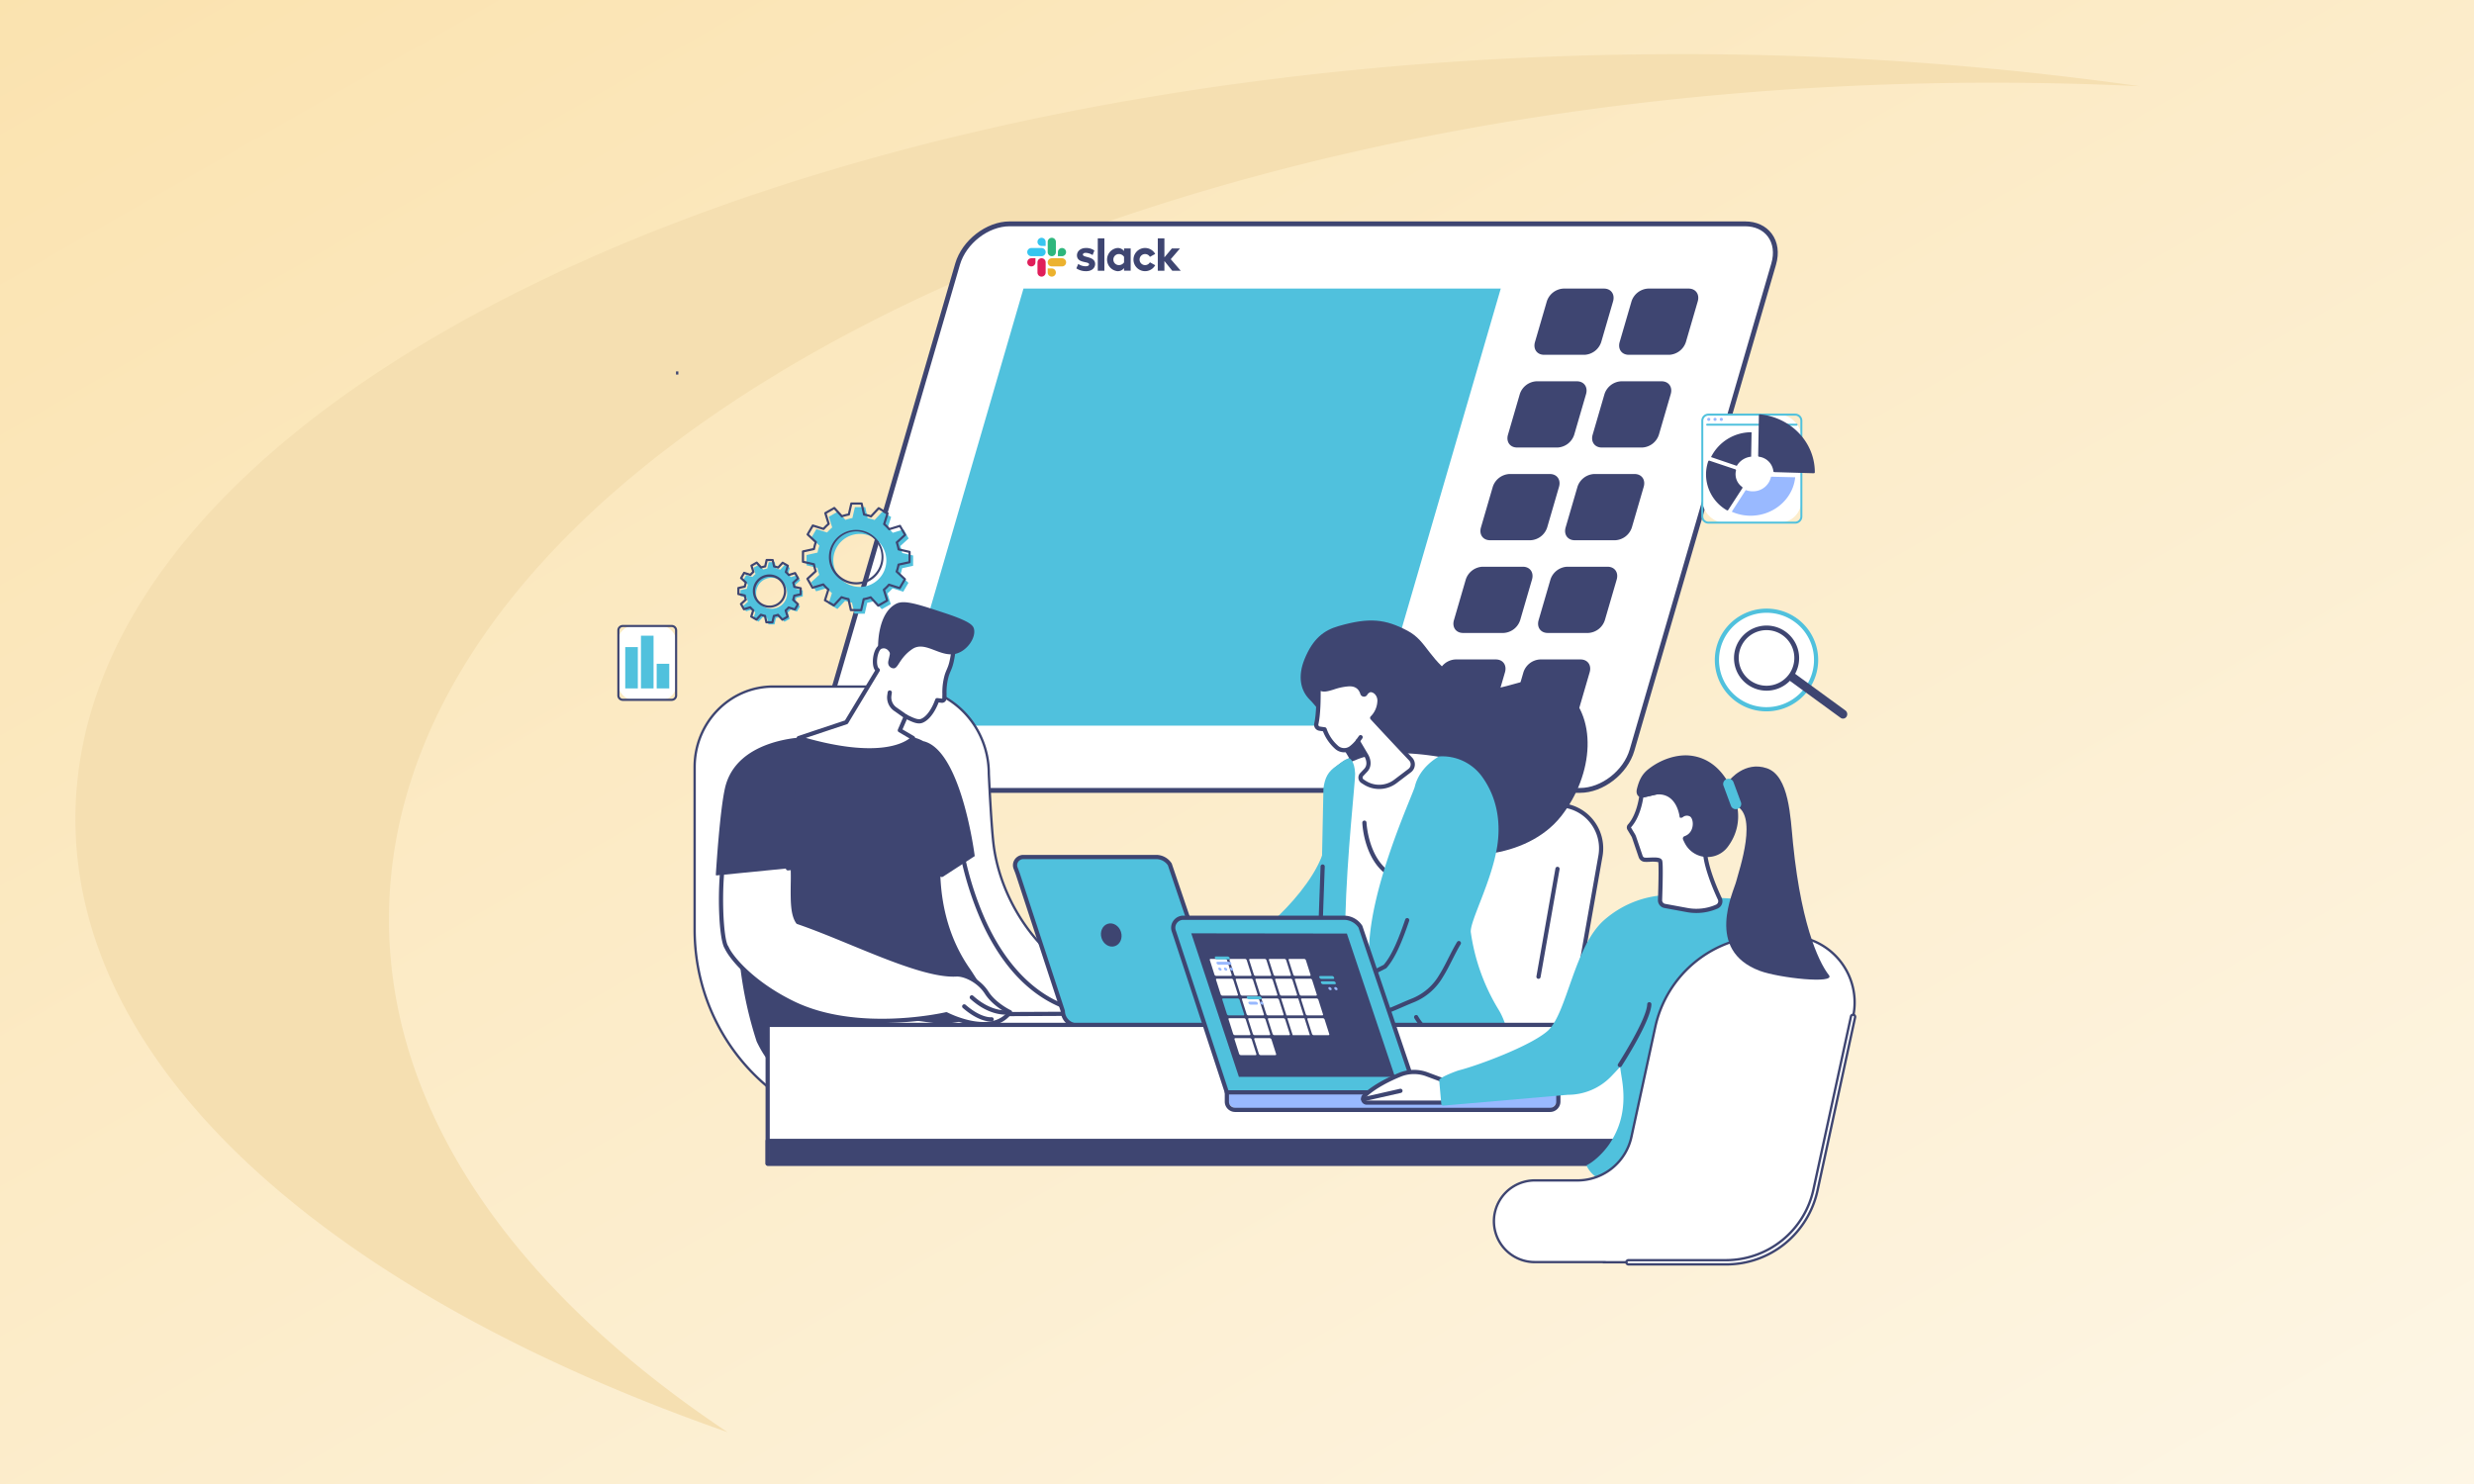
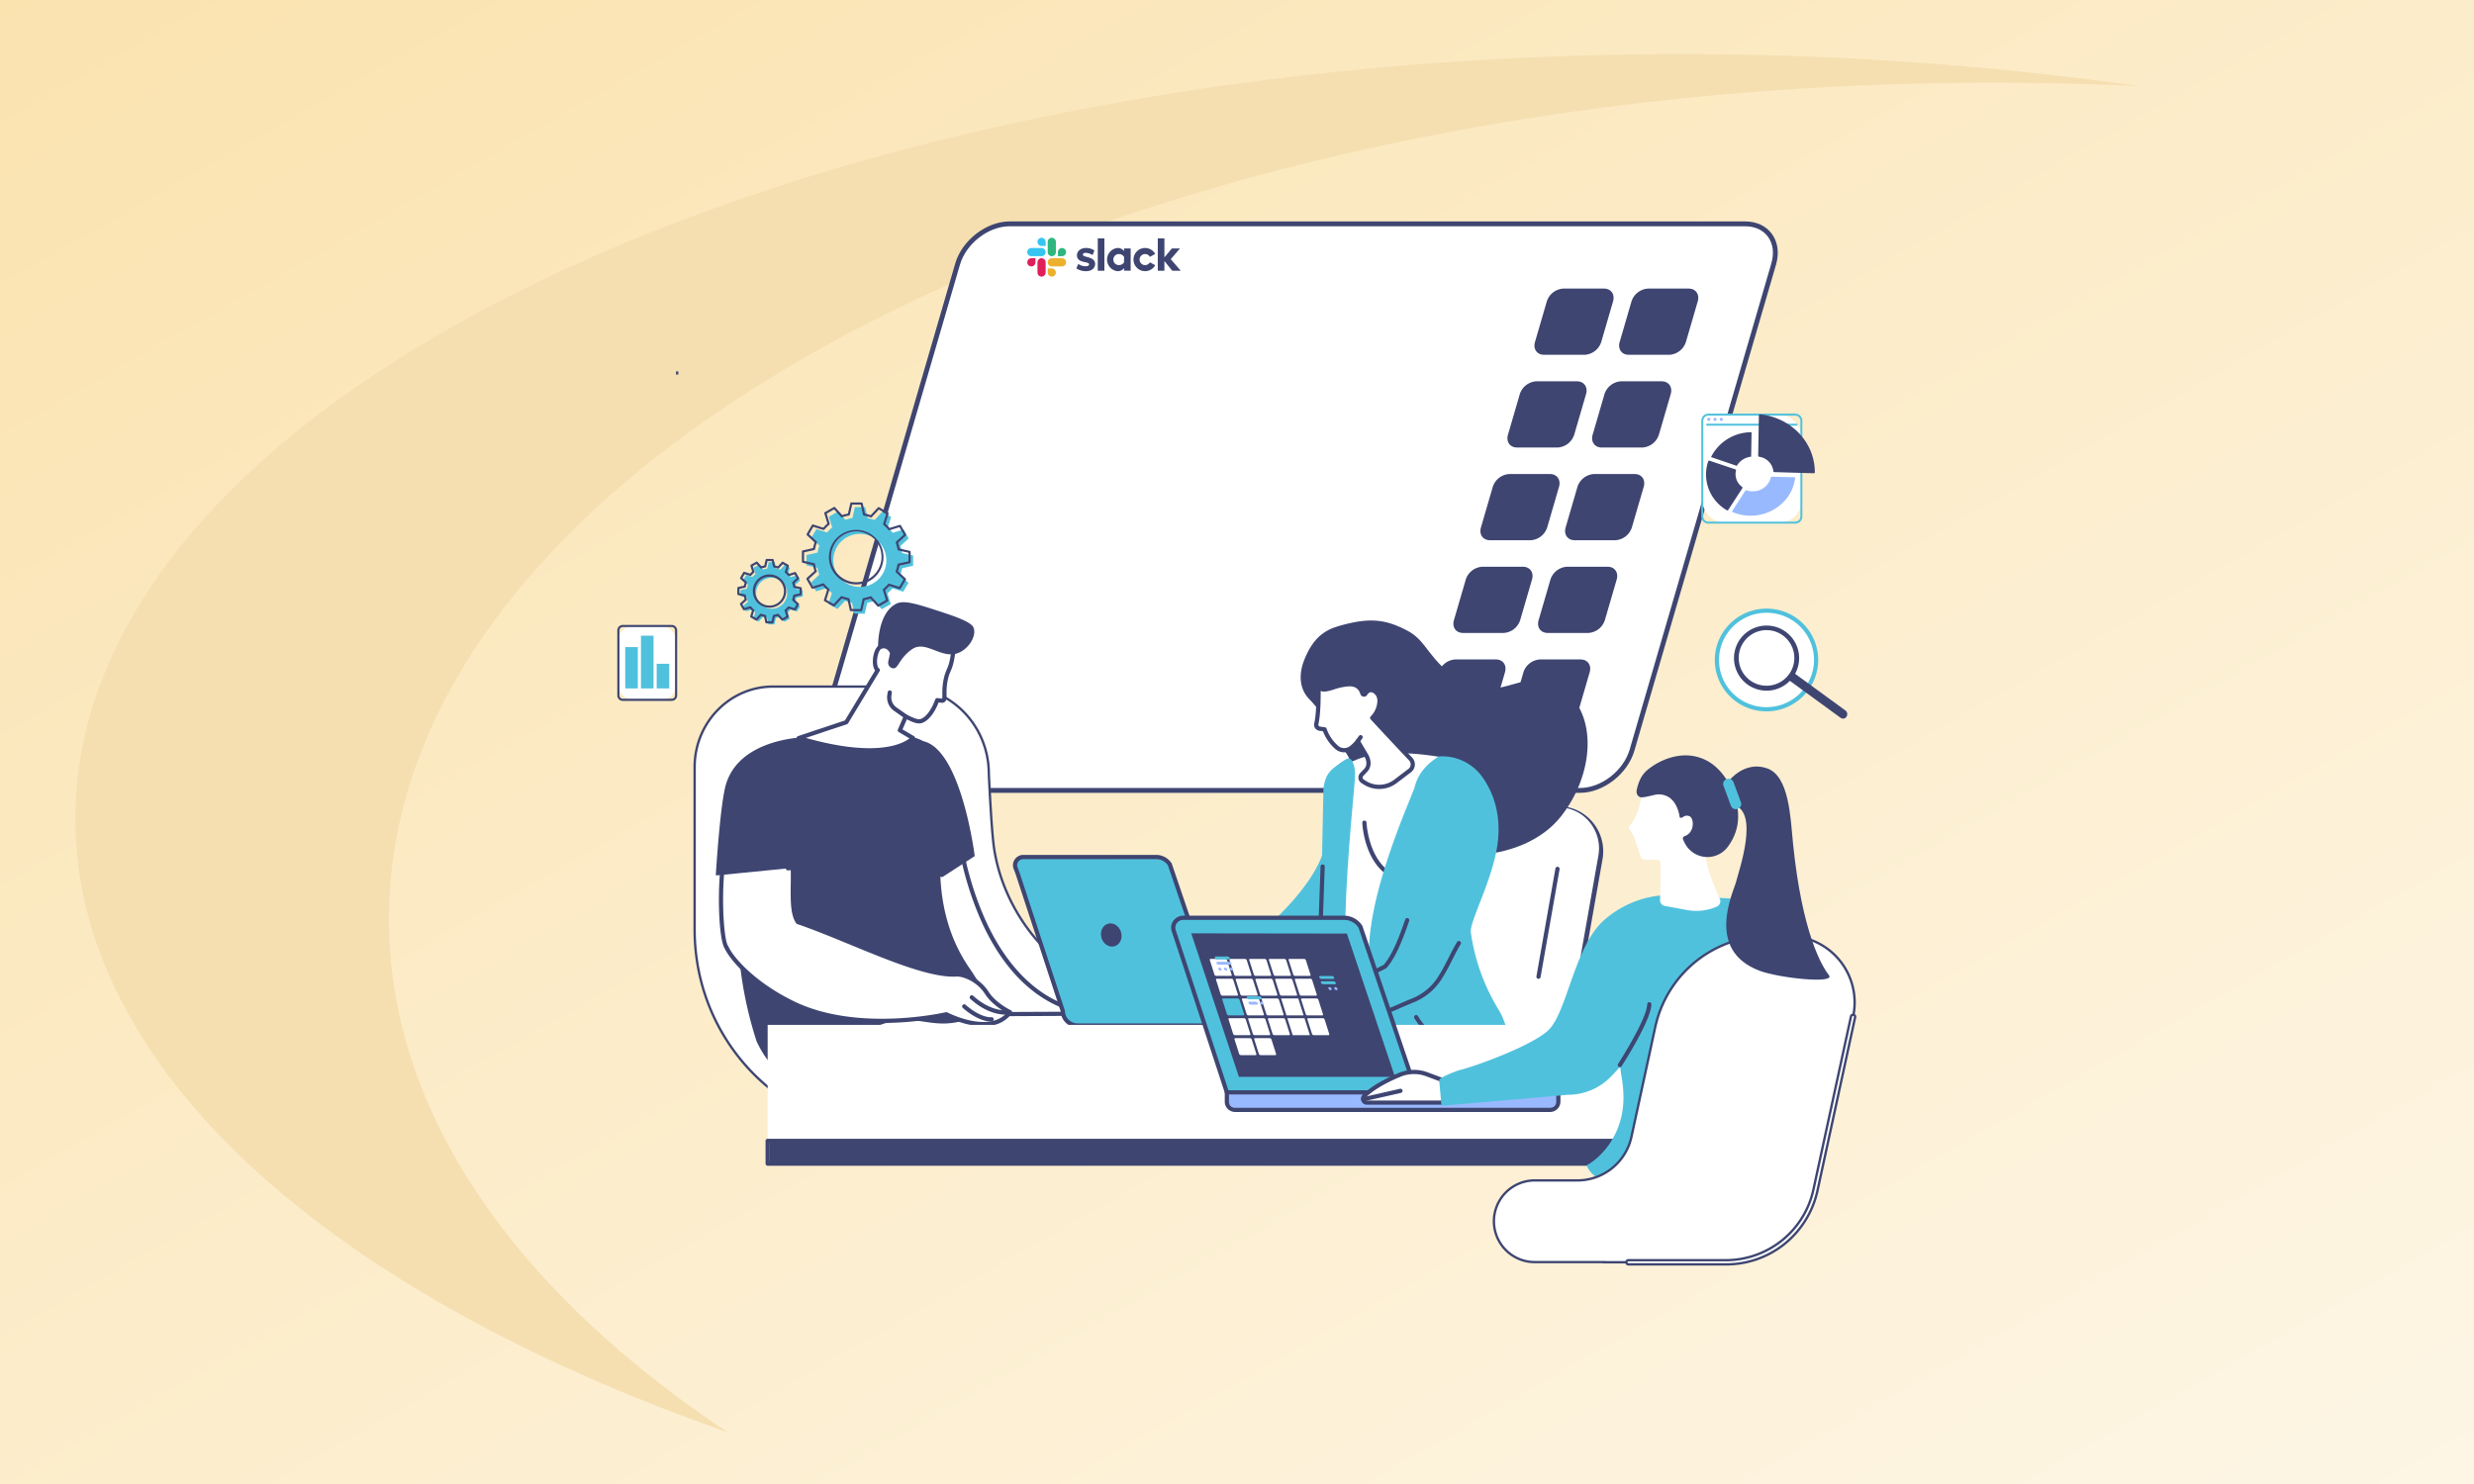
<svg xmlns="http://www.w3.org/2000/svg" width="1050" height="630" viewBox="0 0 1050 630">
  <rect x="0" y="0" width="1050" height="630" fill="#333333" stroke="none" />
  <defs>
    <linearGradient id="linear-gradient" x1="1.473" y1="1.474" x2="-0.412" y2="-0.479" gradientUnits="objectBoundingBox">
      <stop offset="0" stop-color="#fff" />
      <stop offset="1" stop-color="#f9da97" />
    </linearGradient>
    <clipPath id="clip-Best_SEO_Slack_Groups">
      <rect width="1050" height="630" />
    </clipPath>
  </defs>
  <g id="Best_SEO_Slack_Groups" data-name="Best SEO Slack Groups" clip-path="url(#clip-Best_SEO_Slack_Groups)">
    <rect width="1050" height="630" fill="#fff" />
    <path id="Subtraction_10" data-name="Subtraction 10" d="M0,0H1050V630H0Z" fill="url(#linear-gradient)" />
    <path id="Path_311" data-name="Path 311" d="M233.916,433.238c.207,106.89,109.118,201.462,276.807,260.05C420.814,633.411,367.16,557.98,367,475.929,366.61,280.316,670.2,121.144,1045.078,120.4q32.9-.059,65.023,1.5a1381.87,1381.87,0,0,0-198.052-13.615C537.175,109.032,233.563,254.51,233.916,433.238Z" transform="translate(-201.916 -85.289)" fill="#f5dfb1" />
    <g id="Group_3278" data-name="Group 3278" transform="translate(16.976 -21)">
      <path id="Path_444" data-name="Path 444" d="M3.779,41.491c0,.431,0,.885,0,1.358" transform="translate(266.651 137.168)" fill="none" stroke="#3e4571" stroke-miterlimit="10" stroke-width="1" />
      <g id="Group_3197" data-name="Group 3197" transform="translate(7.573 -13.112)">
        <g id="Group_3094" data-name="Group 3094" transform="translate(-698.6 1220.041)">
          <g id="Group_3093" data-name="Group 3093" transform="translate(1018.6 -1091.929)">
            <g id="Group_3090" data-name="Group 3090">
              <path id="Path_3862" data-name="Path 3862" d="M1345.114-849.909H1032.934c-9.436,0-14.858-7.65-12.109-17.086l60.111-206.349c2.749-9.436,12.627-17.086,22.063-17.086h312.179c9.436,0,14.858,7.65,12.109,17.086l-60.111,206.349C1364.427-857.559,1354.549-849.909,1345.114-849.909Z" transform="translate(-1019.073 1091.46)" fill="#fff" />
              <path id="Path_3863" data-name="Path 3863" d="M1344.641-849.348H1032.461c-4.765,0-8.767-1.837-11.27-5.172-2.64-3.519-3.289-8.219-1.828-13.233l60.111-206.348c2.864-9.831,13.205-17.828,23.052-17.828h312.179c4.765,0,8.768,1.837,11.27,5.172,2.64,3.518,3.29,8.219,1.829,13.233l-60.112,206.348C1364.829-857.346,1354.488-849.348,1344.641-849.348Zm-242.114-240.52c-8.995,0-18.448,7.332-21.073,16.344l-60.111,206.348c-1.274,4.377-.743,8.432,1.5,11.42,2.1,2.8,5.52,4.348,9.621,4.348h312.179c8.995,0,18.448-7.332,21.073-16.344l60.111-206.348c1.275-4.377.743-8.433-1.5-11.42-2.1-2.8-5.52-4.347-9.621-4.347Z" transform="translate(-1018.6 1091.929)" fill="#3e4571" />
            </g>
            <g id="Group_3091" data-name="Group 3091" transform="translate(260.829 28.511)">
              <path id="Path_3864" data-name="Path 3864" d="M1494.486-1050.431h-17.22a7.85,7.85,0,0,0-7.033,5.446l-5.016,17.22c-.877,3.008.851,5.446,3.86,5.446H1486.3a7.852,7.852,0,0,0,7.034-5.446l5.016-17.22C1499.222-1047.993,1497.494-1050.431,1494.486-1050.431Z" transform="translate(-1419.124 1050.431)" fill="#3e4571" />
              <path id="Path_3865" data-name="Path 3865" d="M1546.8-1050.431h-17.22a7.849,7.849,0,0,0-7.033,5.446l-5.017,17.22c-.876,3.008.852,5.446,3.86,5.446h17.22a7.85,7.85,0,0,0,7.033-5.446l5.017-17.22C1551.535-1047.993,1549.807-1050.431,1546.8-1050.431Z" transform="translate(-1435.495 1050.431)" fill="#3e4571" />
              <path id="Path_3866" data-name="Path 3866" d="M1477.8-993.141h-17.219a7.85,7.85,0,0,0-7.033,5.446l-5.016,17.22c-.876,3.008.851,5.446,3.86,5.446h17.22a7.851,7.851,0,0,0,7.033-5.446l5.016-17.22C1482.533-990.7,1480.805-993.141,1477.8-993.141Z" transform="translate(-1413.902 1032.502)" fill="#3e4571" />
              <path id="Path_3867" data-name="Path 3867" d="M1530.11-993.141h-17.22a7.85,7.85,0,0,0-7.033,5.446l-5.017,17.22c-.876,3.008.852,5.446,3.86,5.446h17.22a7.85,7.85,0,0,0,7.033-5.446l5.017-17.22C1534.846-990.7,1533.118-993.141,1530.11-993.141Z" transform="translate(-1430.272 1032.502)" fill="#3e4571" />
              <path id="Path_3868" data-name="Path 3868" d="M1461.108-935.851h-17.22a7.85,7.85,0,0,0-7.033,5.446l-5.016,17.22c-.876,3.009.852,5.447,3.86,5.447h17.22a7.85,7.85,0,0,0,7.033-5.447l5.016-17.22C1465.844-933.413,1464.116-935.851,1461.108-935.851Z" transform="translate(-1408.679 1014.574)" fill="#3e4571" />
              <path id="Path_3869" data-name="Path 3869" d="M1513.421-935.851H1496.2a7.849,7.849,0,0,0-7.032,5.446l-5.017,17.22c-.876,3.009.852,5.447,3.86,5.447h17.22a7.849,7.849,0,0,0,7.033-5.447l5.017-17.22C1518.157-933.413,1516.429-935.851,1513.421-935.851Z" transform="translate(-1425.05 1014.574)" fill="#3e4571" />
              <path id="Path_3870" data-name="Path 3870" d="M1444.42-878.561H1427.2a7.85,7.85,0,0,0-7.033,5.446l-5.016,17.22c-.876,3.008.851,5.446,3.86,5.446h17.22a7.85,7.85,0,0,0,7.033-5.446l5.016-17.22C1449.156-876.123,1447.427-878.561,1444.42-878.561Z" transform="translate(-1403.456 996.645)" fill="#3e4571" />
              <path id="Path_3871" data-name="Path 3871" d="M1496.732-878.561h-17.22a7.849,7.849,0,0,0-7.033,5.446l-5.017,17.22c-.876,3.008.852,5.446,3.86,5.446h17.22a7.85,7.85,0,0,0,7.033-5.446l5.017-17.22C1501.468-876.123,1499.74-878.561,1496.732-878.561Z" transform="translate(-1419.827 996.645)" fill="#3e4571" />
              <path id="Path_3872" data-name="Path 3872" d="M1427.73-821.272h-17.22a7.851,7.851,0,0,0-7.033,5.447l-5.016,17.22c-.876,3.008.852,5.446,3.86,5.446h17.22a7.85,7.85,0,0,0,7.033-5.446l5.016-17.22C1432.466-818.833,1430.738-821.272,1427.73-821.272Z" transform="translate(-1398.234 978.717)" fill="#3e4571" />
              <path id="Path_3873" data-name="Path 3873" d="M1480.043-821.272h-17.22a7.85,7.85,0,0,0-7.033,5.447l-5.017,17.22c-.876,3.008.853,5.446,3.86,5.446h17.22a7.849,7.849,0,0,0,7.033-5.446l5.017-17.22C1484.779-818.833,1483.051-821.272,1480.043-821.272Z" transform="translate(-1414.604 978.717)" fill="#3e4571" />
            </g>
            <g id="Group_3092" data-name="Group 3092" transform="translate(35.773 28.511)">
-               <path id="Path_3874" data-name="Path 3874" d="M1273.236-864.873H1070.668l54.055-185.558h202.568Z" transform="translate(-1070.668 1050.431)" fill="#50c1dd" />
-             </g>
+               </g>
          </g>
        </g>
        <g id="Group_3195" data-name="Group 3195" transform="translate(74.579 -436.828)">
          <g id="Group_3277" data-name="Group 3277" transform="translate(195.849 723.144)">
            <g id="Group_3133" data-name="Group 3133" transform="translate(-0.155 3.458)">
              <g id="Group_3115" data-name="Group 3115" transform="translate(0 35.809)">
                <path id="Path_3911" data-name="Path 3911" d="M320.437,826.171s1.044,23.082,2.132,30.942c4.106,29.664,28.134,58.172,53.664,58.69l2.231.046c30.815,0,53.564,25.6,53.564,57.237a5.1,5.1,0,0,1-5.1,5.1h-147.7c-46.2,0-83.645-38.448-83.645-85.875V823.292c0-18.864,14.895-34.155,33.269-34.155h55.509C304.288,789.137,320.437,805.718,320.437,826.171Z" transform="translate(-195.588 -789.137)" fill="#fff" stroke="#3e4571" stroke-width="1" />
              </g>
              <g id="Group_3132" data-name="Group 3132" transform="translate(8.988)">
                <g id="Group_3126" data-name="Group 3126" transform="translate(9.232 56.24)">
                  <g id="Group_3125" data-name="Group 3125" transform="translate(71.519 42.817)">
                    <path id="Path_3929" data-name="Path 3929" d="M369.687,897.317s8.587,69.994,57.735,74.343l-57.915.275s-20.727-45.375-21.576-61.871S369.687,897.317,369.687,897.317Z" transform="translate(-347.014 -896.048)" fill="#fff" />
                    <path id="Path_3930" data-name="Path 3930" d="M368.9,972.213a.892.892,0,0,1-.812-.522c-.849-1.859-20.808-45.719-21.656-62.2-.218-4.249,1.028-7.616,3.7-10.006,6.38-5.7,18.573-3.752,19.09-3.667a.892.892,0,0,1,.74.772,135.154,135.154,0,0,0,10.38,35.316c7.465,16.23,21.6,36.039,46.547,38.247a.892.892,0,0,1-.074,1.781l-57.914.276Zm-5.032-74.978c-3.925,0-9.235.63-12.545,3.588-2.252,2.013-3.3,4.9-3.108,8.58.782,15.193,18.958,55.92,21.26,61.023l47.861-.228c-16.146-4.63-29.379-17.449-38.629-37.582a138.073,138.073,0,0,1-10.417-35.12A37.464,37.464,0,0,0,363.867,897.235Z" transform="translate(-346.407 -895.434)" fill="#3e4571" />
                  </g>
                  <path id="Path_3931" data-name="Path 3931" d="M324.738,922.746c-8.7-12.491-11.909-26.383-12.462-39.065a1,1,0,0,0,1.158.04l13.426-8.714s-5.605-44.938-21.757-48.774c.006.017.011.034.016.051a14.947,14.947,0,0,0-6.5-1.977c-34.657-1.255-38.635-1.226-48.169,1.016-11.24,2.642-13.2,16.33-14.888,21.622a171.261,171.261,0,0,0-8.159,75.564,165.626,165.626,0,0,0,6.906,31.227c5.108,10.755,10.557,13.962,14.668,14.852,15.4,3.334,24.136-23.213,47.972-23.924,9.011-.269,14.634,3.32,25.816,0a34.984,34.984,0,0,0,13.43-7.423C330.453,932.6,327.816,927.165,324.738,922.746Z" transform="translate(-226.21 -823.474)" fill="#3e4571" />
                </g>
                <g id="Group_3129" data-name="Group 3129" transform="translate(0 57.268)">
                  <g id="Group_3127" data-name="Group 3127" transform="translate(1.302 45.264)">
                    <path id="Path_3932" data-name="Path 3932" d="M327.129,965.1c-3.357-5.253-9.521-7.914-12.908-7.723-15.407.871-45.116-14.718-67.211-22.251-3.827-5.567-1.044-17.743-2.783-32.355l-28.181,2.435c-2.811,13.929-1.739,37.574.7,40.705,1.611,3.836,10.374,14.977,28.181,23.658,27.833,13.569,65.09,4.7,65.09,4.7s18.883,9.981,27.037-.865C337.049,973.4,330.485,970.355,327.129,965.1Z" transform="translate(-213.485 -901.881)" fill="#fff" />
                    <path id="Path_3933" data-name="Path 3933" d="M325.132,978.78c-7.128,0-14.261-3.378-15.842-4.175-3.762.826-38.948,8.039-65.362-4.839-18.79-9.16-27.059-20.574-28.57-24.016-2.66-3.844-3.553-27.639-.79-41.326a.893.893,0,0,1,.8-.713l28.181-2.435a.9.9,0,0,1,.963.784,127.508,127.508,0,0,1,.633,16.546c-.055,6.725-.1,12.073,1.842,15.17,6.974,2.393,14.824,5.625,22.42,8.752,16.642,6.852,33.845,13.939,44.163,13.354,3.95-.229,10.316,2.822,13.71,8.133,3.171,4.964,9.482,7.945,9.545,7.974a.894.894,0,0,1,.337,1.346C334.063,977.453,329.6,978.78,325.132,978.78Zm-15.723-6.009a.9.9,0,0,1,.417.1c.177.093,17.279,8.965,25.225.213-2.031-1.1-6.592-3.907-9.279-8.111-3.218-5.037-9.1-7.479-12.1-7.312-10.722.6-28.116-6.558-44.943-13.485-7.676-3.161-15.614-6.429-22.606-8.812a.893.893,0,0,1-.447-.34c-2.42-3.52-2.373-9.219-2.314-16.435a130.927,130.927,0,0,0-.523-15.461l-26.645,2.3c-2.607,13.8-1.51,36.544.654,39.326a.882.882,0,0,1,.118.2c1.667,3.969,10.643,14.862,27.749,23.2,27.218,13.268,64.124,4.72,64.493,4.632A.9.9,0,0,1,309.409,972.771Z" transform="translate(-212.881 -901.275)" fill="#3e4571" />
                  </g>
                  <g id="Group_3128" data-name="Group 3128" transform="translate(104.517 109.573)">
                    <path id="Path_3934" data-name="Path 3934" d="M406.84,1017.583c-2.228,0-8.165-.643-14.809-6.675a.893.893,0,0,1,1.2-1.322c7.608,6.909,14.239,6.187,14.306,6.18a.893.893,0,0,1,.227,1.771A7.665,7.665,0,0,1,406.84,1017.583Z" transform="translate(-388.532 -1009.355)" fill="#3e4571" />
                    <path id="Path_3935" data-name="Path 3935" d="M398.45,1023.1c-1.506,0-5.8-.532-11.794-5.74a.893.893,0,0,1,1.171-1.348c6.665,5.792,10.894,5.295,10.938,5.289a.9.9,0,0,1,1.008.754.888.888,0,0,1-.74,1.01A4.021,4.021,0,0,1,398.45,1023.1Z" transform="translate(-386.349 -1011.963)" fill="#3e4571" />
                  </g>
                  <path id="Path_3936" data-name="Path 3936" d="M211.03,883.908a.3.3,0,0,1-.337-.321c.2-3.195,1.714-27.039,3.864-36.653,4.852-21.7,34.79-21.731,34.79-21.731-5.507,18.593-7.291,36.422-5.544,53.525a1.9,1.9,0,0,1-1.7,2.1Z" transform="translate(-210.693 -825.202)" fill="#3e4571" />
                </g>
                <g id="Group_3131" data-name="Group 3131" transform="translate(34.311)">
                  <g id="Group_3130" data-name="Group 3130" transform="translate(0 7.338)">
                    <path id="Path_3937" data-name="Path 3937" d="M290.037,785.487l-20.179,6.726c39.068,11.7,48.476,0,48.476,0l-5.586-3.29,2.522-5.843c2.571,1.226,5,2.564,6.819,1.817,4.22-1.73,6.519-8.767,6.519-8.767l1.912.239a1,1,0,0,0,.781-.237,1.016,1.016,0,0,0,.351-.74c.114-3.826-.03-6.675,1.056-9.924,1.071-3.2,1.893-3.166,2.882-10.952l-17.376-11.73-8.828,13.031s-1.514-3.53-4.766-2.325c-2.365.876-3.436,8.394-1.229,9.881Z" transform="translate(-268.965 -741.896)" fill="#fff" />
                    <path id="Path_3938" data-name="Path 3938" d="M299.233,797.713c-7.288,0-17.116-1.321-30.24-5.252a.892.892,0,0,1-.026-1.7l19.867-6.622,12.819-21.225c-1.2-1.551-.986-4.35-.876-5.266.273-2.282,1.184-4.951,2.924-5.6a4.323,4.323,0,0,1,5.111,1.519l8.054-11.888a.892.892,0,0,1,1.238-.239l17.376,11.73a.894.894,0,0,1,.386.852c-.744,5.861-1.425,7.452-2.146,9.135-.248.58-.5,1.18-.775,1.987a24.827,24.827,0,0,0-.969,7.855c-.011.582-.023,1.183-.042,1.811a1.9,1.9,0,0,1-2.135,1.836l-1.2-.15c-.727,1.9-3.008,7.073-6.778,8.618-1.987.813-4.279-.263-6.707-1.435l-1.841,4.266,4.907,2.891a.893.893,0,0,1,.243,1.328C318.155,792.5,313.712,797.712,299.233,797.713Zm-26.986-6.165c30.051,8.461,41.158,2.426,43.991.218l-4.551-2.681a.891.891,0,0,1-.367-1.122l2.522-5.843a.892.892,0,0,1,1.2-.452l.713.343c2.109,1.019,4.1,1.98,5.384,1.454,3.795-1.555,5.988-8.152,6.01-8.218a.89.89,0,0,1,.959-.609l1.911.239a.111.111,0,0,0,.088-.027.127.127,0,0,0,.042-.091c.018-.621.03-1.217.041-1.792a26.554,26.554,0,0,1,1.061-8.387c.293-.876.565-1.51.827-2.123.676-1.579,1.263-2.951,1.945-8.114l-16.181-10.923-8.328,12.293a.892.892,0,0,1-1.559-.149c-.122-.278-1.272-2.717-3.636-1.839-.657.243-1.5,1.855-1.772,4.133-.267,2.234.166,3.79.732,4.17a.893.893,0,0,1,.265,1.2l-13.354,22.112a.892.892,0,0,1-.482.385Zm17.182-6.668h0Z" transform="translate(-268.357 -741.288)" fill="#3e4571" />
                  </g>
                  <path id="Path_3939" data-name="Path 3939" d="M326.425,748.145s5.521-.475,5.13,2.03c-.546,3.494-1.234,4.192-.594,5.578A2.428,2.428,0,0,0,333,757.021c1.623.023,2.156-2.693,5.033-5.711a16.733,16.733,0,0,1,3.218-2.657c5.578-3.318,11.9,4.186,18.676,2.029,4.509-1.436,8.078-6.788,7.193-10.4-.37-1.509-1.638-3.2-12.745-6.847-11.244-3.7-16.865-5.544-20.233-3.846C326.249,733.572,326.4,747.143,326.425,748.145Z" transform="translate(-291.872 -728.955)" fill="#3e4571" />
                  <path id="Path_3940" data-name="Path 3940" d="M340.782,803.845a.886.886,0,0,1-.513-.163l-4.452-3.135a6.954,6.954,0,0,1-2.889-6.7l.174-1.227a.892.892,0,1,1,1.767.251l-.174,1.227a5.177,5.177,0,0,0,2.149,4.986l4.453,3.135a.893.893,0,0,1-.515,1.623Z" transform="translate(-294.478 -754.429)" fill="#3e4571" />
                </g>
                <path id="Path_3941" data-name="Path 3941" d="M261.51,907.979a.893.893,0,0,1-.087-1.781l.811-.08a1,1,0,0,0,.675-.362,1.025,1.025,0,0,0,.226-.756,126.874,126.874,0,0,1-.642-14.267.914.914,0,0,1,.9-.883.893.893,0,0,1,.882.9,125.117,125.117,0,0,0,.632,14.066,2.8,2.8,0,0,1-.618,2.067,2.77,2.77,0,0,1-1.881,1.009l-.811.08C261.569,907.978,261.54,907.979,261.51,907.979Z" transform="translate(-230.912 -794.116)" fill="#3e4571" />
              </g>
            </g>
            <g id="Group_3159" data-name="Group 3159" transform="translate(134.932 11.214)">
              <g id="Group_3135" data-name="Group 3135" transform="translate(98.934 77.514)">
                <g id="Group_3134" data-name="Group 3134">
                  <path id="Path_3942" data-name="Path 3942" d="M590.394,1019.521l97.191-.966c17.575,0,32.608-11.465,35.686-28.917l16.639-94.323a18.293,18.293,0,0,0-17.9-21.551H658.592Z" transform="translate(-589.501 -872.871)" fill="#fff" />
-                   <path id="Path_3943" data-name="Path 3943" d="M589.786,1019.806a.893.893,0,0,1-.809-1.271l68.2-145.757a.892.892,0,0,1,.808-.514H721.4a18.977,18.977,0,0,1,14.564,6.811,19.287,19.287,0,0,1,4.217,15.789l-16.639,94.323c-3.079,17.46-18.116,29.654-36.565,29.654l-97.182.966Zm68.766-145.757L591.2,1018.007l95.772-.952c17.577,0,31.89-11.588,34.817-28.179l16.639-94.323a17.507,17.507,0,0,0-3.828-14.331,17.2,17.2,0,0,0-13.2-6.173Z" transform="translate(-588.893 -872.264)" fill="#3e4571" />
+                   <path id="Path_3943" data-name="Path 3943" d="M589.786,1019.806l68.2-145.757a.892.892,0,0,1,.808-.514H721.4a18.977,18.977,0,0,1,14.564,6.811,19.287,19.287,0,0,1,4.217,15.789l-16.639,94.323c-3.079,17.46-18.116,29.654-36.565,29.654l-97.182.966Zm68.766-145.757L591.2,1018.007l95.772-.952c17.577,0,31.89-11.588,34.817-28.179l16.639-94.323a17.507,17.507,0,0,0-3.828-14.331,17.2,17.2,0,0,0-13.2-6.173Z" transform="translate(-588.893 -872.264)" fill="#3e4571" />
                </g>
                <path id="Path_3944" data-name="Path 3944" d="M796.884,965.281a.864.864,0,0,1-.157-.014.891.891,0,0,1-.724-1.034l8.064-45.788a.892.892,0,0,1,1.758.31l-8.064,45.788A.893.893,0,0,1,796.884,965.281Z" transform="translate(-672.765 -890.668)" fill="#3e4571" />
              </g>
              <g id="Group_3155" data-name="Group 3155" transform="translate(26.668)">
                <path id="Path_3945" data-name="Path 3945" d="M643.906,744.367c-6.159,1.779-10.851,5.252-14.425,14.064-2.917,7.191-1.771,13.181,2.17,17.125,12.746,12.759,26.577,49.573,45.484,60.769,15.085,8.933,46.668,7.28,61.253-11.242,13.868-17.611,15.978-43.119.283-54.6-14.108-10.317-27.246,7.364-42.219-2.23-14.762-9.458-14.529-17.3-23.261-21.914C663.818,741.392,657.058,740.569,643.906,744.367Z" transform="translate(-532.403 -741.99)" fill="#3e4571" />
                <g id="Group_3151" data-name="Group 3151" transform="translate(51.794 54.549)">
                  <g id="Group_3147" data-name="Group 3147" transform="translate(11.266)">
                    <g id="Group_3144" data-name="Group 3144" transform="translate(0 39.532)">
                      <path id="Path_3961" data-name="Path 3961" d="M616.345,900.107c-2.013,17-28.615,42.215-42.923,47.766l9.595,7.232c12.365.447,28.447-13.791,34-18.837Z" transform="translate(-573.422 -900.107)" fill="#50c1dd" />
                    </g>
                    <g id="Group_3146" data-name="Group 3146" transform="translate(42.83)">
                      <g id="Group_3145" data-name="Group 3145">
                        <path id="Path_3962" data-name="Path 3962" d="M702.03,838.245s-.322-5.808,3.269,54.74c0,0-2.471,46.852-2.779,52.135s-46.163,2.987-46.163,2.987c-5.424-23.761-4.831-51.027-1.047-80.152l-7.858-.7-.546-18.306c1.423-5.39,7.427-9.265,11.46-10.705C669.1,833.416,688.149,834.967,702.03,838.245Z" transform="translate(-646.012 -834.279)" fill="#fff" />
                        <path id="Path_3963" data-name="Path 3963" d="M676.334,948.884c-10.561,0-20.523-.492-20.63-.5a.891.891,0,0,1-.825-.693c-4.892-21.431-5.28-47.458-1.181-79.544l-6.934-.62a.893.893,0,0,1-.813-.862l-.546-18.305a.874.874,0,0,1,.03-.255c1.611-6.1,8.277-9.972,11.989-11.306,11.163-4.993,30.372-3.23,43.686-.157a.99.99,0,0,1,.255-.052c.525-.03.836.262.934.868h.009l.005.108c.005.043.009.088.012.134l.072,1.16c.072,1.178.2,3.276.419,6.963.442,7.372,1.26,21.1,2.767,46.5a.91.91,0,0,1,0,.1c-.024.469-2.475,46.915-2.779,52.14-.1,1.795-2.535,2.85-8.127,3.53a149.442,149.442,0,0,1-15.955.785C677.925,948.881,677.128,948.884,676.334,948.884Zm-19.864-2.249c2.626.119,12.477.527,22.244.455,21.909-.165,22.3-2.609,22.306-2.634.3-5.143,2.683-50.309,2.776-52.08-2.43-40.971-3.062-51.454-3.221-54.023-13.048-3-31.736-4.724-42.453.09-.021.01-.043.018-.066.026-4.34,1.55-9.564,5.323-10.864,9.971l.518,17.382,7.07.632a.892.892,0,0,1,.805,1C651.433,899.423,651.721,925.333,656.47,946.636Z" transform="translate(-645.404 -833.668)" fill="#3e4571" />
                      </g>
                      <path id="Path_3964" data-name="Path 3964" d="M684.717,909.135a.884.884,0,0,1-.415-.1c-11.712-6.167-12.46-22.712-12.486-23.413a.893.893,0,0,1,1.784-.067c.006.162.742,16.218,11.534,21.9a.893.893,0,0,1-.417,1.682Z" transform="translate(-656.101 -854.333)" fill="#3e4571" />
                    </g>
                    <path id="Path_3965" data-name="Path 3965" d="M640.751,949.558l1.99-96.566c.676-4.514,1.879-7.023,5.654-9.542,1.48-.988,3.23-2.726,5.3-3.136,0,0,2.257.7,2.492,6.559.115,2.851-3.516,34.551-4.166,61.722-.455,19.016,2.384,35.627,2.195,39.282-.014.271-12.54,2.775-13.382,1.934Z" transform="translate(-600.689 -836.36)" fill="#50c1dd" />
                    <path id="Path_3966" data-name="Path 3966" d="M706.309,838.942a20.876,20.876,0,0,1,18.152,8.429c7.062,9.637,7.922,20.623,6.59,29.457-2.26,14.992-11.692,32.063-11.257,36.721a86.131,86.131,0,0,0,11.692,32.731c7.479,11.854,7.157,37.993,5.7,38.844-9.844,5.732-25.986,17.364-45.212,18.752-3.552.256-6.454-1.58-6.968-4.452-2.052-11.477-7.555-44.763-8.382-76.009-.716-27.061,18.569-68.15,19.419-71.678C698.1,843.186,706.309,838.942,706.309,838.942Z" transform="translate(-615.208 -835.782)" fill="#50c1dd" />
                    <path id="Path_3967" data-name="Path 3967" d="M728.793,1037.094c-13.092,0-19.9-12.206-19.983-12.356a.893.893,0,0,1,1.568-.852c.375.687,9.384,16.751,27.046,9.624a.892.892,0,1,1,.668,1.655A24.752,24.752,0,0,1,728.793,1037.094Z" transform="translate(-628.209 -910.515)" fill="#3e4571" />
                    <path id="Path_3968" data-name="Path 3968" d="M641.33,944.175H641.3a.893.893,0,0,1-.86-.924l.945-26.358a.892.892,0,0,1,1.784.064l-.945,26.358A.892.892,0,0,1,641.33,944.175Z" transform="translate(-600.562 -867.024)" fill="#3e4571" />
                  </g>
                  <g id="Group_3148" data-name="Group 3148" transform="translate(0 82.442)">
                    <path id="Path_3969" data-name="Path 3969" d="M582.66,979.822a3.14,3.14,0,0,0-1.718-1.538,12.078,12.078,0,0,1-1.566-.713l-6.968-3.693c-1.3-.639-3.17.85-4.525,1.294-4.088,1.342-12.553,4.5-11.856,7.472.753,3.2,8.027,1.687,10.61,1.041.59-.148,5.935,1.787,7.625,1.915a5.515,5.515,0,0,0,4.016-1.016,3.71,3.71,0,0,1,1.729-.4,3.173,3.173,0,0,0,2.479-1.161L582.5,983a2.7,2.7,0,0,0,.3-2.915Z" transform="translate(-555.096 -972.83)" fill="#fff" />
                    <path id="Path_3970" data-name="Path 3970" d="M574.431,985.917c-.258,0-.537-.011-.843-.035A29.868,29.868,0,0,1,569,984.735c-1.035-.308-2.437-.724-2.842-.769-2.817.7-7.8,1.616-10.215.143a2.956,2.956,0,0,1-1.39-1.868c-.642-2.734,3.545-5.6,12.446-8.523a9.847,9.847,0,0,0,1.2-.543c1.195-.6,2.681-1.347,3.995-.7l6.993,3.706a11.2,11.2,0,0,0,1.45.662,4.014,4.014,0,0,1,2.211,1.971l.137.267a3.594,3.594,0,0,1-.394,3.88,4.072,4.072,0,0,1-3.184,1.512,2.82,2.82,0,0,0-1.32.3c-.171.09-.328.18-.479.266A5.478,5.478,0,0,1,574.431,985.917Zm-8.319-3.739a16.52,16.52,0,0,1,3.4.846,31.461,31.461,0,0,0,4.216,1.079,4.172,4.172,0,0,0,3-.619c.169-.1.344-.2.535-.3a4.616,4.616,0,0,1,2.138-.5,2.283,2.283,0,0,0,1.789-.827,1.815,1.815,0,0,0,.212-1.967l-.137-.268a2.236,2.236,0,0,0-1.225-1.1,12.88,12.88,0,0,1-1.683-.764l-6.967-3.694c-.491-.239-1.541.287-2.384.71a11.12,11.12,0,0,1-1.445.644c-8.148,2.673-11.551,5.2-11.265,6.418a1.163,1.163,0,0,0,.581.752c1.338.815,4.764.673,8.942-.373A1.2,1.2,0,0,1,566.112,982.177Z" transform="translate(-554.488 -972.223)" fill="#3e4571" />
                  </g>
                  <g id="Group_3149" data-name="Group 3149" transform="translate(40.828 71.773)">
                    <path id="Path_3971" data-name="Path 3971" d="M674.563,960.6c-8.994,20.555-25.077,25.441-51.458,28.953l2.814,7.777c39.42,4.917,46.838-2.876,62.772-23.731Z" transform="translate(-623.105 -956.846)" fill="#50c1dd" />
                    <path id="Path_3972" data-name="Path 3972" d="M650.8,1003.75a102.344,102.344,0,0,1-10.914-.665c-1.3-.14-6.85-.087-8.163-.034a.892.892,0,0,1-.073-1.783c1.427-.058,6.995-.111,8.427.043,17.479,1.883,22.867-.473,31.027-4.041,1.58-.691,3.214-1.406,5.069-2.151a23.522,23.522,0,0,0,11.643-9.989c1.483-2.35,2.766-4.89,4.007-7.345,1.122-2.219,2.282-4.514,3.6-6.694a.892.892,0,1,1,1.528.923c-1.281,2.122-2.426,4.386-3.533,6.576-1.26,2.492-2.562,5.069-4.09,7.492a25.2,25.2,0,0,1-12.487,10.694c-1.831.735-3.452,1.444-5.019,2.129C665.628,1001.615,660.745,1003.75,650.8,1003.75Z" transform="translate(-626.221 -960.921)" fill="#3e4571" />
                    <path id="Path_3973" data-name="Path 3973" d="M677.157,978.866a.893.893,0,0,1-.407-1.688l5.934-3.031c3.718-4.3,6.59-11.788,9.141-19.25a.892.892,0,1,1,1.689.578c-2.636,7.71-5.623,15.467-9.6,19.979l-.112.127-6.239,3.187A.891.891,0,0,1,677.157,978.866Z" transform="translate(-644.633 -954.292)" fill="#3e4571" />
                  </g>
                  <g id="Group_3150" data-name="Group 3150" transform="translate(19.526 101.111)">
                    <path id="Path_3974" data-name="Path 3974" d="M615.476,1011.2a3.138,3.138,0,0,0-1.718-1.537,12.154,12.154,0,0,1-1.567-.713l-6.967-3.693c-1.3-.639-3.171.85-4.525,1.294-4.088,1.342-12.553,4.5-11.856,7.471.753,3.2,8.027,1.687,10.61,1.041.59-.147,5.935,1.787,7.625,1.914a5.51,5.51,0,0,0,4.016-1.016,3.719,3.719,0,0,1,1.729-.4,3.178,3.178,0,0,0,2.48-1.161l.014-.017a2.7,2.7,0,0,0,.3-2.915Z" transform="translate(-587.912 -1004.205)" fill="#fff" />
                    <path id="Path_3975" data-name="Path 3975" d="M607.246,1017.292c-.258,0-.537-.011-.842-.034a29.937,29.937,0,0,1-4.588-1.147c-1.035-.308-2.438-.724-2.843-.769-2.818.7-7.8,1.615-10.216.142a2.956,2.956,0,0,1-1.389-1.867c-.642-2.734,3.545-5.6,12.446-8.524a9.855,9.855,0,0,0,1.2-.544c1.195-.6,2.682-1.347,3.994-.7l6.993,3.706a11.124,11.124,0,0,0,1.45.662,4.012,4.012,0,0,1,2.21,1.971l.137.267a3.6,3.6,0,0,1-.393,3.879,4.072,4.072,0,0,1-3.185,1.513,2.833,2.833,0,0,0-1.32.3c-.17.09-.327.18-.478.266A5.473,5.473,0,0,1,607.246,1017.292Zm-8.319-3.739a16.532,16.532,0,0,1,3.4.846,31.428,31.428,0,0,0,4.215,1.079,4.171,4.171,0,0,0,3-.62c.169-.1.344-.2.535-.3a4.621,4.621,0,0,1,2.138-.5,2.286,2.286,0,0,0,1.789-.826,1.815,1.815,0,0,0,.212-1.968l-.137-.267h0a2.238,2.238,0,0,0-1.225-1.1,12.783,12.783,0,0,1-1.683-.765l-6.967-3.693c-.493-.239-1.541.286-2.384.709a11,11,0,0,1-1.445.644c-8.148,2.675-11.551,5.2-11.265,6.42a1.164,1.164,0,0,0,.581.752c1.338.816,4.764.672,8.943-.372A1.185,1.185,0,0,1,598.928,1013.553Z" transform="translate(-587.304 -1003.599)" fill="#3e4571" />
                  </g>
                </g>
                <g id="Group_3154" data-name="Group 3154" transform="translate(101.141 26.17)">
                  <g id="Group_3152" data-name="Group 3152">
                    <path id="Path_3976" data-name="Path 3976" d="M640.377,806.332a1.68,1.68,0,0,1-1.417-2.018c1.323-5.929.815-16.085,1.01-15.8,2.116,3.1,6.521-.791,12.8-1.037,3.739-.147,5.178,2.064,5.731,3.875a.728.728,0,0,0,1.3.181c.916-1.416,2.472-2.616,4.793-.3,2.581,2.578.421,8.559-1.914,10.52.568.645,9.484,10.251,16.326,17.468a3.3,3.3,0,0,1-.4,4.906l-6.081,4.611a11.365,11.365,0,0,1-13.01.5l-.938-.6a1.846,1.846,0,0,1-.345-2.821l1.843-1.952c1.493-1.77,1.217-4.015.264-5.886l-3.759-6.367a16.986,16.986,0,0,1-2.959,2.937,4.831,4.831,0,0,1-6.258-.5,17.815,17.815,0,0,1-4.885-7.426Z" transform="translate(-638.029 -786.579)" fill="#fff" />
                    <path id="Path_3977" data-name="Path 3977" d="M665.042,831.329a12.233,12.233,0,0,1-6.621-1.937l-.938-.6a2.738,2.738,0,0,1-.51-4.184l1.843-1.952c1.4-1.667.678-3.768.117-4.868l-3.1-5.247a14.318,14.318,0,0,1-2.312,2.144,5.729,5.729,0,0,1-7.386-.591,19.041,19.041,0,0,1-4.943-7.265l-1.546-.217a2.6,2.6,0,0,1-1.769-1.09,2.557,2.557,0,0,1-.394-2.006c.935-4.189.935-10.644.934-13.747,0-2.319,0-2.508.675-2.716a.907.907,0,0,1,1.009.356c.816,1.2,2.064.947,5.16-.013a26.289,26.289,0,0,1,6.863-1.413c4.242-.159,5.885,2.409,6.512,4.18a3.693,3.693,0,0,1,2.579-1.711,4.264,4.264,0,0,1,3.4,1.551,5.55,5.55,0,0,1,1.424,4.3,11.949,11.949,0,0,1-2.73,6.883c2.152,2.338,9.741,10.5,15.734,16.821a4.2,4.2,0,0,1-.513,6.232l-6.081,4.611A12.258,12.258,0,0,1,665.042,831.329Zm-9.073-21.208.07,0a.892.892,0,0,1,.7.436l3.759,6.366c1.323,2.592,1.186,5.1-.35,6.916l-1.877,1.989a.938.938,0,0,0-.253.77.949.949,0,0,0,.431.687l.938.6a10.505,10.505,0,0,0,11.988-.465l6.082-4.612a2.411,2.411,0,0,0,.3-3.581c-7.026-7.412-15.8-16.866-16.348-17.493a.892.892,0,0,1,.1-1.273,9.734,9.734,0,0,0,2.76-6.243,3.946,3.946,0,0,0-.9-2.963,2.854,2.854,0,0,0-1.952-1.039,2.358,2.358,0,0,0-1.461,1.188,1.62,1.62,0,0,1-2.905-.405c-.687-2.251-2.315-3.35-4.842-3.243a24.45,24.45,0,0,0-6.4,1.334c-2.058.638-4.034,1.25-5.588.629v.04c0,3.166,0,9.754-.977,14.136a.757.757,0,0,0,.12.6.8.8,0,0,0,.55.338h0l2.1.295a.892.892,0,0,1,.73.624,16.834,16.834,0,0,0,4.647,7.04,3.935,3.935,0,0,0,5.132.419,15.626,15.626,0,0,0,2.782-2.774A.894.894,0,0,1,655.969,810.121Z" transform="translate(-637.422 -785.972)" fill="#3e4571" />
                  </g>
                  <g id="Group_3153" data-name="Group 3153" transform="translate(17.653 22.475)">
                    <path id="Path_3978" data-name="Path 3978" d="M669.792,825.244l-1.2,1.674Z" transform="translate(-667.699 -824.352)" fill="#fff" />
                    <path id="Path_3979" data-name="Path 3979" d="M667.983,827.2a.892.892,0,0,1-.724-1.412l1.2-1.674a.892.892,0,0,1,1.45,1.04l-1.2,1.674A.889.889,0,0,1,667.983,827.2Z" transform="translate(-667.092 -823.745)" fill="#3e4571" />
                  </g>
                </g>
              </g>
              <g id="Group_3158" data-name="Group 3158" transform="translate(0 99.511)">
                <g id="Group_3157" data-name="Group 3157">
                  <g id="Group_3156" data-name="Group 3156">
                    <path id="Path_3980" data-name="Path 3980" d="M510.909,976.017,489.8,913.863a6.957,6.957,0,0,0-5.84-3.13H427.7a3.493,3.493,0,0,0-3.363,4.666c.331.87.688,1.73.979,2.614l19.077,58.118h.008a6.244,6.244,0,0,0,6.239,6.135H554.463a6.246,6.246,0,0,0,6.245-6.248Z" transform="translate(-423.227 -909.84)" fill="#50c1dd" />
                    <path id="Path_3981" data-name="Path 3981" d="M553.857,982.55H450.032A7.172,7.172,0,0,1,442.9,975.7l-19.045-58.02c-.2-.611-.431-1.2-.677-1.831-.1-.248-.193-.5-.288-.744a4.285,4.285,0,0,1,.5-3.954,4.426,4.426,0,0,1,3.7-1.922h56.262a7.812,7.812,0,0,1,6.589,3.536.917.917,0,0,1,.1.2l20.9,61.549H560.1a.892.892,0,0,1,.892.892A7.147,7.147,0,0,1,553.857,982.55Zm-109.257-7.4a.881.881,0,0,1,.085.36,5.376,5.376,0,0,0,5.347,5.258H553.857a5.362,5.362,0,0,0,5.278-4.463H510.3a.893.893,0,0,1-.845-.605l-21.071-62.045a6.036,6.036,0,0,0-5.033-2.633H427.092a2.665,2.665,0,0,0-2.232,1.15,2.5,2.5,0,0,0-.3,2.306q.139.366.283.729c.243.623.494,1.266.71,1.924Z" transform="translate(-422.621 -909.233)" fill="#3e4571" />
                  </g>
                  <path id="Path_3982" data-name="Path 3982" d="M493.9,961.771c.793,2.633-.419,5.327-2.707,6.017s-4.786-.884-5.579-3.516.419-5.327,2.707-6.017S493.1,959.139,493.9,961.771Z" transform="translate(-448.032 -929.021)" fill="#3e4571" />
                </g>
              </g>
            </g>
            <g id="Group_3172" data-name="Group 3172" transform="translate(29.935 136.516)">
              <g id="Group_3160" data-name="Group 3160" transform="translate(0.893 46.371)">
                <rect id="Rectangle_26830" data-name="Rectangle 26830" width="445.378" height="58.906" transform="translate(445.378 58.906) rotate(180)" fill="#fff" />
              </g>
              <path id="Path_3983" data-name="Path 3983" d="M694.45,1123.454H249.072v-10.229l445.378.525Z" transform="translate(-247.339 -1017.638)" fill="#3e4571" />
              <path id="Path_3984" data-name="Path 3984" d="M692.429,1123.219H247.052a.892.892,0,0,1-.893-.892v-9.664a.893.893,0,0,1,.893-.892H692.429a.893.893,0,0,1,.893.892v9.664A.892.892,0,0,1,692.429,1123.219Zm-444.485-1.785H691.537v-7.879H247.944Z" transform="translate(-246.159 -1017.049)" fill="#3e4571" />
              <g id="Group_3161" data-name="Group 3161" transform="translate(0 45.479)">
-                 <path id="Path_3985" data-name="Path 3985" d="M692.429,1089.7H247.052a.892.892,0,0,1-.893-.892V1029.9a.893.893,0,0,1,.893-.892H692.429a.893.893,0,0,1,.893.892v58.906A.892.892,0,0,1,692.429,1089.7Zm-444.485-1.785H691.537V1030.8H247.944Z" transform="translate(-246.159 -1029.011)" fill="#3e4571" />
-               </g>
+                 </g>
              <g id="Group_3171" data-name="Group 3171" transform="translate(172.128)">
                <g id="Group_3164" data-name="Group 3164">
                  <g id="Group_3162" data-name="Group 3162" transform="translate(22.762 73.978)">
                    <path id="Rectangle_26831" data-name="Rectangle 26831" d="M5.9,0H134.786a5.9,5.9,0,0,1,5.9,5.9V7.586a0,0,0,0,1,0,0H0a0,0,0,0,1,0,0V5.9A5.9,5.9,0,0,1,5.9,0Z" transform="translate(141.581 8.478) rotate(180)" fill="#99b9ff" />
                    <path id="Path_3986" data-name="Path 3986" d="M711.767,1086.28H578.1a4.409,4.409,0,0,1-4.4-4.4V1077.8a.892.892,0,0,1,.892-.892H715.279a.892.892,0,0,1,.892.892v4.074A4.409,4.409,0,0,1,711.767,1086.28Zm-136.284-7.586v3.181a2.622,2.622,0,0,0,2.619,2.62H711.767a2.622,2.622,0,0,0,2.619-2.62v-3.181Z" transform="translate(-573.698 -1076.909)" fill="#3e4571" />
                  </g>
                  <g id="Group_3163" data-name="Group 3163">
                    <path id="Path_3987" data-name="Path 3987" d="M559.7,1028.193h80.5l-23.817-70.315a8.4,8.4,0,0,0-7.063-3.8H541.271a4.239,4.239,0,0,0-4.068,5.665C537.6,960.8,559.7,1028.193,559.7,1028.193Z" transform="translate(-536.049 -953.186)" fill="#50c1dd" />
                    <path id="Path_3988" data-name="Path 3988" d="M639.6,1028.478H559.1a.892.892,0,0,1-.848-.614c-7.623-23.249-22.132-67.467-22.485-68.413a5.025,5.025,0,0,1,.585-4.632,5.166,5.166,0,0,1,4.318-2.241h68.051a9.249,9.249,0,0,1,7.813,4.208.892.892,0,0,1,.1.2l23.817,70.315a.893.893,0,0,1-.845,1.179Zm-79.855-1.785h78.61l-23.381-69.028a7.473,7.473,0,0,0-6.255-3.3H540.666a3.4,3.4,0,0,0-2.848,1.47,3.236,3.236,0,0,0-.386,2.986C537.819,959.839,557.386,1019.509,559.742,1026.693Z" transform="translate(-535.444 -952.578)" fill="#3e4571" />
                  </g>
                  <path id="Path_3989" data-name="Path 3989" d="M570.027,1026.13h66.24l-20.412-60.846-66.049-.09Z" transform="translate(-541.26 -957.687)" fill="#3e4571" />
                </g>
                <g id="Group_3170" data-name="Group 3170" transform="translate(16.401 17.333)">
                  <g id="Group_3166" data-name="Group 3166" transform="translate(0 1.041)">
                    <g id="Group_3165" data-name="Group 3165">
                      <path id="Path_3990" data-name="Path 3990" d="M571.962,990.663h-6.233a.858.858,0,0,1-.744-.566l-1.952-6.142a.347.347,0,0,1,.337-.5H569.6a.856.856,0,0,1,.744.566l1.952,6.141A.347.347,0,0,1,571.962,990.663Z" transform="translate(-563.008 -983.459)" fill="#fff" />
                      <path id="Path_3991" data-name="Path 3991" d="M586.024,990.663h-6.233a.857.857,0,0,1-.744-.566l-1.952-6.142a.347.347,0,0,1,.337-.5h6.233a.858.858,0,0,1,.744.566l1.952,6.141A.347.347,0,0,1,586.024,990.663Z" transform="translate(-568.703 -983.459)" fill="#fff" />
                      <path id="Path_3992" data-name="Path 3992" d="M600.085,990.663h-6.233a.858.858,0,0,1-.745-.566l-1.952-6.142a.347.347,0,0,1,.337-.5h6.233a.857.857,0,0,1,.744.566l1.952,6.141A.347.347,0,0,1,600.085,990.663Z" transform="translate(-574.397 -983.459)" fill="#fff" />
                      <path id="Path_3993" data-name="Path 3993" d="M614.146,990.663h-6.233a.858.858,0,0,1-.744-.566l-1.952-6.142a.347.347,0,0,1,.337-.5h6.233a.856.856,0,0,1,.744.566l1.952,6.141A.347.347,0,0,1,614.146,990.663Z" transform="translate(-580.092 -983.459)" fill="#fff" />
                      <path id="Path_3994" data-name="Path 3994" d="M628.208,990.663h-6.233a.857.857,0,0,1-.744-.566l-1.952-6.142a.347.347,0,0,1,.337-.5h6.233a.858.858,0,0,1,.744.566l1.952,6.141A.347.347,0,0,1,628.208,990.663Z" transform="translate(-585.787 -983.459)" fill="#fff" />
                      <path id="Path_3995" data-name="Path 3995" d="M576.411,1004.759h-6.233a.858.858,0,0,1-.744-.566l-1.952-6.141a.347.347,0,0,1,.337-.5h6.233a.857.857,0,0,1,.744.567l1.952,6.141A.347.347,0,0,1,576.411,1004.759Z" transform="translate(-564.81 -989.168)" fill="#fff" />
                      <path id="Path_3996" data-name="Path 3996" d="M590.473,1004.759H584.24a.856.856,0,0,1-.744-.566l-1.952-6.141a.347.347,0,0,1,.337-.5h6.233a.856.856,0,0,1,.744.567l1.952,6.141A.347.347,0,0,1,590.473,1004.759Z" transform="translate(-570.505 -989.168)" fill="#fff" />
                      <path id="Path_3997" data-name="Path 3997" d="M604.534,1004.759H598.3a.857.857,0,0,1-.744-.566l-1.952-6.141a.347.347,0,0,1,.337-.5h6.233a.857.857,0,0,1,.744.567l1.952,6.141A.347.347,0,0,1,604.534,1004.759Z" transform="translate(-576.199 -989.168)" fill="#fff" />
                      <path id="Path_3998" data-name="Path 3998" d="M618.6,1004.759h-6.233a.858.858,0,0,1-.745-.566l-1.952-6.141a.347.347,0,0,1,.337-.5h6.233a.857.857,0,0,1,.744.567l1.952,6.141A.347.347,0,0,1,618.6,1004.759Z" transform="translate(-581.894 -989.168)" fill="#fff" />
                      <path id="Path_3999" data-name="Path 3999" d="M632.657,1004.759h-6.233a.856.856,0,0,1-.744-.566l-1.952-6.141a.347.347,0,0,1,.337-.5H630.3a.858.858,0,0,1,.744.567l1.952,6.141A.347.347,0,0,1,632.657,1004.759Z" transform="translate(-587.588 -989.168)" fill="#fff" />
                      <path id="Path_4000" data-name="Path 4000" d="M580.86,1018.856h-6.233a.858.858,0,0,1-.744-.566l-1.952-6.142a.347.347,0,0,1,.337-.5H578.5a.857.857,0,0,1,.744.566l1.952,6.141A.347.347,0,0,1,580.86,1018.856Z" transform="translate(-566.611 -994.877)" fill="#50c1dd" />
                      <path id="Path_4001" data-name="Path 4001" d="M594.922,1018.856h-6.233a.856.856,0,0,1-.744-.566l-1.952-6.142a.346.346,0,0,1,.337-.5h6.233a.856.856,0,0,1,.744.566l1.952,6.141A.347.347,0,0,1,594.922,1018.856Z" transform="translate(-572.306 -994.877)" fill="#fff" />
                      <path id="Path_4002" data-name="Path 4002" d="M608.983,1018.856H602.75a.856.856,0,0,1-.744-.566l-1.952-6.142a.347.347,0,0,1,.337-.5h6.233a.857.857,0,0,1,.744.566l1.952,6.141A.347.347,0,0,1,608.983,1018.856Z" transform="translate(-578.001 -994.877)" fill="#fff" />
                      <path id="Path_4003" data-name="Path 4003" d="M623.45,1018.856h-7.292l-2.289-7.2h7.292Z" transform="translate(-583.606 -994.877)" fill="#fff" />
                      <path id="Path_4004" data-name="Path 4004" d="M637.105,1018.856h-6.233a.856.856,0,0,1-.744-.566l-1.952-6.142a.347.347,0,0,1,.337-.5h6.233a.856.856,0,0,1,.744.566l1.952,6.141A.347.347,0,0,1,637.105,1018.856Z" transform="translate(-589.39 -994.877)" fill="#fff" />
                      <path id="Path_4005" data-name="Path 4005" d="M585.309,1032.952h-6.233a.857.857,0,0,1-.744-.566l-1.952-6.141a.347.347,0,0,1,.337-.5h6.233a.857.857,0,0,1,.744.566l1.952,6.141A.347.347,0,0,1,585.309,1032.952Z" transform="translate(-568.413 -1000.586)" fill="#fff" />
                      <path id="Path_4006" data-name="Path 4006" d="M599.371,1032.952h-6.233a.857.857,0,0,1-.744-.566l-1.952-6.141a.347.347,0,0,1,.337-.5h6.233a.857.857,0,0,1,.744.566l1.952,6.141A.346.346,0,0,1,599.371,1032.952Z" transform="translate(-574.108 -1000.586)" fill="#fff" />
                      <path id="Path_4007" data-name="Path 4007" d="M613.432,1032.952H607.2a.856.856,0,0,1-.744-.566l-1.952-6.141a.347.347,0,0,1,.337-.5h6.233a.858.858,0,0,1,.744.566l1.952,6.141A.347.347,0,0,1,613.432,1032.952Z" transform="translate(-579.803 -1000.586)" fill="#fff" />
                      <path id="Path_4008" data-name="Path 4008" d="M627.9,1032.952h-7.292l-2.289-7.2h7.292Z" transform="translate(-585.407 -1000.586)" fill="#fff" />
                      <path id="Path_4009" data-name="Path 4009" d="M641.554,1032.952h-6.233a.858.858,0,0,1-.744-.566l-1.952-6.141a.347.347,0,0,1,.337-.5H639.2a.856.856,0,0,1,.744.566l1.952,6.141A.347.347,0,0,1,641.554,1032.952Z" transform="translate(-591.192 -1000.586)" fill="#fff" />
                      <path id="Path_4010" data-name="Path 4010" d="M642.255,990.663h-6.233a.858.858,0,0,1-.744-.566l-1.952-6.142a.347.347,0,0,1,.337-.5H639.9a.856.856,0,0,1,.744.566l1.952,6.141A.347.347,0,0,1,642.255,990.663Z" transform="translate(-591.476 -983.459)" fill="#3e4571" />
                      <path id="Path_4011" data-name="Path 4011" d="M656.317,990.663h-6.233a.857.857,0,0,1-.744-.566l-1.952-6.142a.347.347,0,0,1,.337-.5h6.233a.858.858,0,0,1,.744.566l1.952,6.141A.347.347,0,0,1,656.317,990.663Z" transform="translate(-597.17 -983.459)" fill="#3e4571" />
                      <path id="Path_4012" data-name="Path 4012" d="M646.7,1004.759h-6.233a.857.857,0,0,1-.745-.566l-1.952-6.141a.347.347,0,0,1,.337-.5h6.233a.857.857,0,0,1,.744.567l1.952,6.141A.347.347,0,0,1,646.7,1004.759Z" transform="translate(-593.277 -989.168)" fill="#3e4571" />
                      <path id="Path_4013" data-name="Path 4013" d="M660.766,1004.759h-6.233a.856.856,0,0,1-.744-.566l-1.952-6.141a.347.347,0,0,1,.337-.5h6.233a.858.858,0,0,1,.744.567l1.951,6.141A.346.346,0,0,1,660.766,1004.759Z" transform="translate(-598.972 -989.168)" fill="#3e4571" />
                      <path id="Path_4014" data-name="Path 4014" d="M627.916,1011.652h0Z" transform="translate(-589.295 -994.877)" fill="#fff" />
                      <path id="Path_4015" data-name="Path 4015" d="M651.153,1018.856h-6.233a.857.857,0,0,1-.745-.566l-1.952-6.142a.347.347,0,0,1,.337-.5h6.233a.857.857,0,0,1,.744.566l1.952,6.141A.347.347,0,0,1,651.153,1018.856Z" transform="translate(-595.079 -994.877)" fill="#3e4571" />
                      <path id="Path_4016" data-name="Path 4016" d="M665.215,1018.856h-6.233a.857.857,0,0,1-.744-.566l-1.951-6.142a.346.346,0,0,1,.337-.5h6.233a.856.856,0,0,1,.744.566l1.952,6.141A.347.347,0,0,1,665.215,1018.856Z" transform="translate(-600.774 -994.877)" fill="#3e4571" />
                      <path id="Path_4017" data-name="Path 4017" d="M655.6,1032.952h-6.233a.857.857,0,0,1-.744-.566l-1.952-6.141a.347.347,0,0,1,.337-.5h6.233a.857.857,0,0,1,.744.566l1.952,6.141A.347.347,0,0,1,655.6,1032.952Z" transform="translate(-596.881 -1000.586)" fill="#3e4571" />
                      <path id="Path_4018" data-name="Path 4018" d="M669.663,1032.952h-6.233a.856.856,0,0,1-.744-.566l-1.952-6.141a.347.347,0,0,1,.337-.5h6.233a.857.857,0,0,1,.744.566l1.952,6.141A.347.347,0,0,1,669.663,1032.952Z" transform="translate(-602.576 -1000.586)" fill="#3e4571" />
                      <path id="Path_4019" data-name="Path 4019" d="M589.571,1047.192h-6.233a.856.856,0,0,1-.744-.566l-1.952-6.141a.347.347,0,0,1,.337-.5h6.233a.857.857,0,0,1,.744.566l1.952,6.141A.347.347,0,0,1,589.571,1047.192Z" transform="translate(-570.139 -1006.352)" fill="#fff" />
                      <path id="Path_4020" data-name="Path 4020" d="M603.648,1047.192h-6.233a.857.857,0,0,1-.744-.566l-1.952-6.141a.347.347,0,0,1,.337-.5h6.233a.856.856,0,0,1,.744.566l1.952,6.141A.347.347,0,0,1,603.648,1047.192Z" transform="translate(-575.84 -1006.352)" fill="#fff" />
                    </g>
                  </g>
                  <g id="Group_3167" data-name="Group 3167" transform="translate(46.46 8.286)">
                    <path id="Path_4021" data-name="Path 4021" d="M653.16,1004.209c.139.362-.041.656-.4.656a1.061,1.061,0,0,1-.9-.656c-.139-.362.04-.656.4-.656A1.062,1.062,0,0,1,653.16,1004.209Z" transform="translate(-645.431 -998.841)" fill="#99b9ff" />
                    <path id="Path_4022" data-name="Path 4022" d="M648.951,1004.209c.139.362-.041.656-.4.656a1.061,1.061,0,0,1-.9-.656c-.139-.362.041-.656.4-.656A1.061,1.061,0,0,1,648.951,1004.209Z" transform="translate(-643.727 -998.841)" fill="#99b9ff" />
                    <path id="Path_4023" data-name="Path 4023" d="M647.01,996.876h-5.019a1,1,0,0,1-.869-.662.405.405,0,0,1,.394-.58h5.019a1,1,0,0,1,.869.662A.405.405,0,0,1,647.01,996.876Z" transform="translate(-641.091 -995.634)" fill="#50c1dd" />
                    <path id="Path_4024" data-name="Path 4024" d="M648.172,1000.669h-5.019a1,1,0,0,1-.869-.662.4.4,0,0,1,.394-.58H647.7a1,1,0,0,1,.87.661A.406.406,0,0,1,648.172,1000.669Z" transform="translate(-641.562 -997.17)" fill="#50c1dd" />
                  </g>
                  <g id="Group_3168" data-name="Group 3168" transform="translate(2.145)">
                    <path id="Path_4025" data-name="Path 4025" d="M578.682,990.284c.139.362-.041.656-.4.656a1.061,1.061,0,0,1-.9-.656c-.139-.362.041-.656.4-.656A1.061,1.061,0,0,1,578.682,990.284Z" transform="translate(-570.953 -984.916)" fill="#99b9ff" />
                    <path id="Path_4026" data-name="Path 4026" d="M574.472,990.284c.139.362-.041.656-.4.656a1.06,1.06,0,0,1-.9-.656c-.139-.362.041-.656.4-.656A1.061,1.061,0,0,1,574.472,990.284Z" transform="translate(-569.248 -984.916)" fill="#99b9ff" />
                    <path id="Path_4027" data-name="Path 4027" d="M570.438,990.284c.139.362-.041.656-.4.656a1.06,1.06,0,0,1-.9-.656c-.139-.362.041-.656.4-.656A1.061,1.061,0,0,1,570.438,990.284Z" transform="translate(-567.614 -984.916)" fill="#99b9ff" />
                    <path id="Path_4028" data-name="Path 4028" d="M572.531,982.951h-5.018a1,1,0,0,1-.87-.662.406.406,0,0,1,.395-.58h5.018a1,1,0,0,1,.87.661A.406.406,0,0,1,572.531,982.951Z" transform="translate(-566.613 -981.709)" fill="#50c1dd" />
                    <path id="Path_4029" data-name="Path 4029" d="M573.693,986.743h-5.018a1,1,0,0,1-.87-.661.406.406,0,0,1,.394-.581h5.018a1,1,0,0,1,.87.661A.405.405,0,0,1,573.693,986.743Z" transform="translate(-567.083 -983.245)" fill="#99b9ff" />
                  </g>
                  <g id="Group_3169" data-name="Group 3169" transform="translate(15.703 16.93)">
                    <ellipse id="Ellipse_17" data-name="Ellipse 17" cx="0.541" cy="0.792" rx="0.541" ry="0.792" transform="translate(5.417 2.797) rotate(-50.056)" fill="#99b9ff" />
                    <path id="Path_4030" data-name="Path 4030" d="M595.318,1011.4H590.3a1,1,0,0,1-.87-.662.406.406,0,0,1,.394-.58h5.018a1,1,0,0,1,.87.662A.405.405,0,0,1,595.318,1011.4Z" transform="translate(-589.4 -1010.162)" fill="#50c1dd" />
                    <path id="Path_4031" data-name="Path 4031" d="M594.184,1015.2h-2.723a1,1,0,0,1-.87-.661.406.406,0,0,1,.394-.581h2.723a1,1,0,0,1,.87.662A.406.406,0,0,1,594.184,1015.2Z" transform="translate(-589.87 -1011.698)" fill="#99b9ff" />
                  </g>
                </g>
              </g>
            </g>
            <g id="Group_3193" data-name="Group 3193" transform="translate(282.646 68.465)">
              <g id="Group_3189" data-name="Group 3189">
                <g id="Group_3185" data-name="Group 3185" transform="translate(0 59.324)">
                  <g id="Group_3183" data-name="Group 3183" transform="translate(0 74.191)">
                    <g id="Group_3181" data-name="Group 3181">
                      <path id="Path_4042" data-name="Path 4042" d="M708.3,1068.383l-8.79-3.279a15.736,15.736,0,0,0-11.492.163c-4.6,1.881-10.836,4.93-15.11,8.972a1.653,1.653,0,0,0,1.031,2.873h33.953Z" transform="translate(-671.482 -1063.205)" fill="#fff" />
                      <path id="Path_4043" data-name="Path 4043" d="M708.134,1077.4h-34.8a2.409,2.409,0,0,1-2.267-1.56,2.588,2.588,0,0,1,.622-2.854c4.4-4.157,10.793-7.27,15.385-9.149a16.626,16.626,0,0,1,12.142-.174l9.4,3.506Zm-14.786-13.015a14.777,14.777,0,0,0-5.6,1.1c-4.451,1.822-10.639,4.827-14.834,8.795a.8.8,0,0,0-.19.9.648.648,0,0,0,.608.436h33.1l.338-7.228-8.18-3.051A14.985,14.985,0,0,0,693.349,1064.383Z" transform="translate(-670.874 -1062.598)" fill="#3e4571" />
                    </g>
                    <g id="Group_3182" data-name="Group 3182" transform="translate(0.109 8.017)">
                      <path id="Path_4044" data-name="Path 4044" d="M672.558,1081.142l15.746-3.571Z" transform="translate(-671.665 -1076.678)" fill="#fff" />
                      <path id="Path_4045" data-name="Path 4045" d="M671.95,1081.427a.893.893,0,0,1-.2-1.763l15.746-3.571a.892.892,0,1,1,.4,1.74l-15.746,3.571A.878.878,0,0,1,671.95,1081.427Z" transform="translate(-671.058 -1076.071)" fill="#3e4571" />
                    </g>
                  </g>
                  <g id="Group_3184" data-name="Group 3184" transform="translate(33.187)">
                    <path id="Path_4046" data-name="Path 4046" d="M796.877,948.317c-13.04,11.214-15.9,39.973-24.243,47.292-7.229,6.345-29.358,14.58-37.511,16.663-1.157.3-8.478,3.047-8.474,4.233l.9,10.079a.775.775,0,0,0,.84.7l52.9-4.6a25.45,25.45,0,0,0,18.25-7.7c15.9-16.353,44.215-53.182,51.9-75.56l-24.417-1.379S811.332,935.886,796.877,948.317Z" transform="translate(-726.649 -937.91)" fill="#50c1dd" />
                    <path id="Path_4047" data-name="Path 4047" d="M844.905,1002.793s.538,5.909,1.835,13.925c1.566,9.687.733,18.719-5.024,27.512-2.327,3.554-6.473,7.727-9.939,9.4,0,0,2.506,8.589,18.58,9.3,6.536.29,23.8.912,36.634.184a182.172,182.172,0,0,0,30.47-4.219L916.1,977.974s.962-34.047-22.771-37.547Z" transform="translate(-769.225 -938.929)" fill="#50c1dd" />
                    <path id="Path_4048" data-name="Path 4048" d="M854.9,1041.887a.892.892,0,0,1-.748-1.378c.122-.188,12.166-18.848,12.366-25.349a.883.883,0,0,1,.92-.865.893.893,0,0,1,.865.92c-.215,6.994-12.145,25.481-12.652,26.265A.893.893,0,0,1,854.9,1041.887Z" transform="translate(-778.226 -968.845)" fill="#3e4571" />
                  </g>
                </g>
                <g id="Group_3188" data-name="Group 3188" transform="translate(112.819)">
                  <g id="Group_3187" data-name="Group 3187" transform="translate(0 11.826)">
                    <g id="Group_3186" data-name="Group 3186">
                      <path id="Path_4049" data-name="Path 4049" d="M867.279,864.069s-.915,8.158-5.008,12.691a1.051,1.051,0,0,0-.145,1.248l1.688,2.816a4.006,4.006,0,0,1,.358.774l2.8,8.228a2.006,2.006,0,0,0,1.731,1.354c1.752.145,6.193-.534,6.555.634.4,1.3.093,11.871-.065,16.468a2.467,2.467,0,0,0,2.021,2.51l9.478,1.746a21.572,21.572,0,0,0,12.6-1.471,2.483,2.483,0,0,0,1.257-3.325c-2.166-4.627-6.912-15.673-6.284-22.431l4.213-11.776c-.105-5.644-6.339-14.091-12.026-13.949Z" transform="translate(-861.09 -858.691)" fill="#fff" />
-                       <path id="Path_4050" data-name="Path 4050" d="M890.014,913.183a22.513,22.513,0,0,1-4.091-.375l-9.478-1.746a3.34,3.34,0,0,1-2.751-3.418c.357-10.425.3-15.1.13-16.059a13.513,13.513,0,0,0-3.585-.139,20.591,20.591,0,0,1-2.216.017,2.9,2.9,0,0,1-2.5-1.956l-2.8-8.228a3.2,3.2,0,0,0-.279-.6l-1.687-2.816a1.937,1.937,0,0,1,.248-2.305c3.847-4.261,4.774-12.113,4.783-12.192a.893.893,0,0,1,.684-.769l19.178-4.482a.921.921,0,0,1,.181-.023c2.3-.07,4.872,1.147,7.217,3.392,3.3,3.163,5.657,7.864,5.723,11.433a.89.89,0,0,1-.052.317L894.541,884.9c-.548,6.578,4.156,17.466,6.213,21.859a3.374,3.374,0,0,1-1.706,4.52A22.378,22.378,0,0,1,890.014,913.183ZM872.04,889.61c1.763,0,3.121.226,3.464,1.331.328,1.057.319,6.7-.026,16.763a1.567,1.567,0,0,0,1.291,1.6l9.478,1.746a20.61,20.61,0,0,0,12.081-1.41,1.59,1.59,0,0,0,.857-.9,1.568,1.568,0,0,0-.048-1.226c-2.13-4.55-7.015-15.889-6.365-22.892a.915.915,0,0,1,.049-.218l4.156-11.618c-.127-3.069-2.278-7.251-5.167-10.018-1.957-1.873-4.019-2.9-5.822-2.9h-.03l-18.486,4.32c-.309,2.053-1.537,8.562-5.147,12.56a.168.168,0,0,0-.041.191l1.688,2.816a4.959,4.959,0,0,1,.437.944l2.8,8.229a1.112,1.112,0,0,0,.96.752,19.5,19.5,0,0,0,2-.021C870.822,889.634,871.453,889.61,872.04,889.61Z" transform="translate(-860.482 -858.083)" fill="#3e4571" />
                    </g>
                  </g>
                  <path id="Path_4051" data-name="Path 4051" d="M867.575,852.524c-.364,1.492,0,2.954,1.464,3.446,1.2.405,6.141-1.149,7.384-1.19,8.436-.28,9.324,9.793,9.324,9.793a1.25,1.25,0,0,0,1.281-.092,2.694,2.694,0,0,1,3.1-.315c1.689,1.078,2.032,6.83-2.31,8.356a1.034,1.034,0,0,0-.657,1.364,19.286,19.286,0,0,0,1.131,2.279,10.778,10.778,0,0,0,17.869.869c3.364-4.5,6.446-11.895,2.652-22.009-3.311-8.828-9.281-15.626-18.441-16.7-5.381-.63-12.21,1.255-17.886,5.723C869.865,846.11,868.54,848.566,867.575,852.524Z" transform="translate(-863.302 -838.208)" fill="#3e4571" />
                </g>
              </g>
              <g id="Group_3191" data-name="Group 3191" transform="translate(56.565 76.639)">
                <g id="Group_3190" data-name="Group 3190">
                  <path id="Path_4052" data-name="Path 4052" d="M890.756,967.01h-8.64a49.116,49.116,0,0,0-47.887,38.874l-10.054,46.356a23.474,23.474,0,0,1-22.887,18.58h-18.16a17.337,17.337,0,0,0,0,34.674h29.5l-.017.08h51.9a38.725,38.725,0,0,0,37.755-30.65l15.946-73.519A28.277,28.277,0,0,0,890.756,967.01Z" transform="translate(-765.939 -967.01)" fill="#fff" stroke="#3e4571" stroke-width="1" />
                  <path id="Path_4053" data-name="Path 4053" d="M902.677,1129.27H861.089a.892.892,0,1,1,0-1.785h41.588a38.057,38.057,0,0,0,36.884-29.946l15.945-73.519a.893.893,0,1,1,1.745.379L941.3,1097.917a40.049,40.049,0,0,1-13.832,22.539A39.467,39.467,0,0,1,902.677,1129.27Z" transform="translate(-804.112 -989.813)" fill="#fff" stroke="#3e4571" stroke-width="1" />
                </g>
              </g>
              <g id="Group_3192" data-name="Group 3192" transform="translate(152.703 4.736)">
                <path id="Path_4054" data-name="Path 4054" d="M931.146,852.069s6.476-8.411,15.953-5.15,9.958,20.814,11.056,31.756c3.87,38.538,12.467,52.566,15.243,56.047,3.08,3.862-21.14,1.242-29.3-1.8-23.521-8.775-11.136-33.559-10.03-38.022s9.872-29.439-1.027-32.357l-5.528-5.15Z" transform="translate(-927.513 -846.168)" fill="#3e4571" />
                <path id="Path_4055" data-name="Path 4055" d="M935.448,867.634l-.128.047a2.186,2.186,0,0,1-2.8-1.285l-3.165-8.544a2.16,2.16,0,0,1,1.3-2.778l.127-.046a2.187,2.187,0,0,1,2.8,1.285l3.164,8.544A2.159,2.159,0,0,1,935.448,867.634Z" transform="translate(-928.205 -849.702)" fill="#50c1dd" />
              </g>
            </g>
          </g>
        </g>
        <g id="slack-2" transform="translate(411.429 135.058)">
          <path id="Path_4057" data-name="Path 4057" d="M799.8,22.329l.813-1.889a5.421,5.421,0,0,0,3.2,1c.852,0,1.391-.328,1.391-.826-.013-1.391-5.1-.3-5.144-3.791-.013-1.772,1.561-3.137,3.791-3.137a5.839,5.839,0,0,1,3.6,1.076l-.761,1.928a5.728,5.728,0,0,0-2.965-.946c-.7,0-1.154.328-1.154.748.013,1.365,5.144.618,5.2,3.95,0,1.811-1.535,3.085-3.739,3.085a7.207,7.207,0,0,1-4.226-1.2m31.218-2.572a2.348,2.348,0,1,1,0-2.309l2.243-1.245a4.922,4.922,0,1,0,0,4.8ZM808.894,9.6H811.7V23.34h-2.809Zm25.47,0V23.34h2.809V19.217l3.333,4.122h3.6l-4.239-4.9,3.924-4.568h-3.44l-3.176,3.791V9.6Z" transform="translate(-778.96 -9.35)" fill="#3e4571" fill-rule="evenodd" />
          <path id="Path_4058" data-name="Path 4058" d="M1307.6,172.3a2.586,2.586,0,0,1-2.191,1.167,2.348,2.348,0,0,1,0-4.7,2.587,2.587,0,0,1,2.191,1.206Zm0-5.9v1.115a3.308,3.308,0,0,0-2.8-1.313,4.952,4.952,0,0,0,0,9.844,3.308,3.308,0,0,0,2.8-1.313v1.115h2.809V166.4Z" transform="translate(-1266.516 -161.869)" fill="#3e4571" />
          <g id="Group_3196" data-name="Group 3196" transform="translate(0)">
            <path id="Path_4059" data-name="Path 4059" d="M3.966,335.133A1.733,1.733,0,1,1,2.233,333.4H3.966Zm.865,0a1.733,1.733,0,1,1,3.466,0v4.331a1.733,1.733,0,0,1-3.466,0Z" transform="translate(-0.487 -324.713)" fill="#e01e5a" fill-rule="evenodd" />
            <path id="Path_4060" data-name="Path 4060" d="M6.076,3.466A1.733,1.733,0,1,1,7.809,1.733V3.466Zm0,.878a1.733,1.733,0,1,1,0,3.466H1.733a1.733,1.733,0,1,1,0-3.466Z" transform="translate(0)" fill="#36c5f0" fill-rule="evenodd" />
            <path id="Path_4061" data-name="Path 4061" d="M337.731,6.076a1.733,1.733,0,1,1,1.733,1.733h-1.733Zm-.865,0a1.733,1.733,0,0,1-3.466,0V1.733a1.733,1.733,0,0,1,3.466,0Z" transform="translate(-324.713 0)" fill="#2eb67d" fill-rule="evenodd" />
            <path id="Path_4062" data-name="Path 4062" d="M335.133,337.731a1.733,1.733,0,1,1-1.733,1.733v-1.733Zm0-.865a1.733,1.733,0,1,1,0-3.466h4.344a1.733,1.733,0,1,1,0,3.466Z" transform="translate(-324.713 -324.713)" fill="#ecb22e" fill-rule="evenodd" />
          </g>
        </g>
      </g>
      <g id="Group_3199" data-name="Group 3199" transform="translate(-1101 -4615)">
        <g id="Group_2981" data-name="Group 2981" transform="translate(1810.558 4893.085)">
          <g id="Group_2979" data-name="Group 2979" transform="translate(0 0)">
            <ellipse id="Ellipse_15" data-name="Ellipse 15" cx="21.048" cy="20.928" rx="21.048" ry="20.928" transform="translate(0 4.579) rotate(-6.245)" fill="#fff" />
            <path id="Path_3818" data-name="Path 3818" d="M3763.584,2490.652a21.869,21.869,0,0,1-12.517-3.918,21.733,21.733,0,0,1-5.4-30.383,22.047,22.047,0,0,1,30.545-5.4,21.731,21.731,0,0,1,5.395,30.382A21.99,21.99,0,0,1,3763.584,2490.652Zm.112-41.844a20.216,20.216,0,0,0-16.571,8.566,19.956,19.956,0,0,0,4.956,27.9,20.264,20.264,0,0,0,28.076-4.964,19.955,19.955,0,0,0-4.955-27.9A20.107,20.107,0,0,0,3763.7,2448.808Z" transform="translate(-3740.443 -2445.749)" fill="#50c1dd" />
          </g>
          <g id="Group_2980" data-name="Group 2980" transform="translate(9.4 8.482)">
            <path id="Path_3819" data-name="Path 3819" d="M3755.789,2476.085a13.819,13.819,0,1,0,10.386-16.555A13.819,13.819,0,0,0,3755.789,2476.085Zm24.954-5.8a11.8,11.8,0,1,1-14.135-8.867A11.8,11.8,0,0,1,3780.742,2470.288Z" transform="translate(-3755.437 -2459.178)" fill="#3e4571" />
            <path id="Rectangle_26819" data-name="Rectangle 26819" d="M0,0H3.719a0,0,0,0,1,0,0V27.3a1.98,1.98,0,0,1-1.98,1.98h0A1.739,1.739,0,0,1,0,27.537V0A0,0,0,0,1,0,0Z" transform="matrix(0.589, -0.808, 0.808, 0.589, 22.999, 22.947)" fill="#3e4571" />
          </g>
        </g>
      </g>
      <g id="Group_2985" data-name="Group 2985" transform="translate(295.939 234.296)">
        <g id="Group_2983" data-name="Group 2983" transform="translate(0 23.983)">
          <path id="Path_3820" data-name="Path 3820" d="M4000.323,2266.766l.011-2.555-2.719-.626a10.652,10.652,0,0,0-.45-1.722l2.056-1.881-1.268-2.218-2.669.818a10.723,10.723,0,0,0-1.251-1.262l.841-2.662-2.207-1.287-1.9,2.039a10.579,10.579,0,0,0-1.719-.465l-.6-2.725-2.555-.011-.626,2.72a10.6,10.6,0,0,0-1.722.45l-1.881-2.056-2.218,1.268.818,2.668a10.688,10.688,0,0,0-1.263,1.251l-2.662-.841-1.287,2.207,2.04,1.9a10.587,10.587,0,0,0-.466,1.718l-2.725.6-.011,2.555,2.719.625a10.546,10.546,0,0,0,.451,1.722l-2.056,1.882,1.268,2.218,2.668-.818a10.8,10.8,0,0,0,1.252,1.263l-.84,2.661,2.207,1.287,1.9-2.04a10.59,10.59,0,0,0,1.718.465l.6,2.725,2.554.011.626-2.719a10.6,10.6,0,0,0,1.722-.45l1.882,2.056,2.219-1.268-.818-2.669a10.762,10.762,0,0,0,1.263-1.251l2.661.841,1.287-2.207-2.04-1.9a10.6,10.6,0,0,0,.465-1.719Zm-13.24,5.242a6.577,6.577,0,1,1,6.605-6.549A6.576,6.576,0,0,1,3987.083,2272.009Z" transform="translate(-3972.541 -2250.853)" fill="#50c1dd" />
          <path id="Path_3821" data-name="Path 3821" d="M3984.429,2275.19h0l-2.555-.011a.464.464,0,0,1-.45-.364l-.537-2.429a11.036,11.036,0,0,1-1.2-.324l-1.694,1.819a.463.463,0,0,1-.572.085l-2.207-1.287a.463.463,0,0,1-.208-.54l.75-2.373a11.313,11.313,0,0,1-.872-.879l-2.38.729a.463.463,0,0,1-.538-.213l-1.268-2.218a.464.464,0,0,1,.09-.572l1.833-1.678a11.126,11.126,0,0,1-.314-1.2l-2.424-.558a.463.463,0,0,1-.359-.454l.01-2.555a.464.464,0,0,1,.363-.45l2.429-.537a11.127,11.127,0,0,1,.324-1.2l-1.819-1.694a.464.464,0,0,1-.085-.572l1.288-2.207a.463.463,0,0,1,.54-.208l2.373.75a11.368,11.368,0,0,1,.88-.872l-.729-2.38a.463.463,0,0,1,.213-.538l2.218-1.268a.463.463,0,0,1,.572.089l1.678,1.833a11.121,11.121,0,0,1,1.2-.314l.558-2.425a.463.463,0,0,1,.451-.359h0l2.555.011a.464.464,0,0,1,.45.363l.537,2.429a11.206,11.206,0,0,1,1.2.324l1.694-1.818a.463.463,0,0,1,.572-.085l2.208,1.287a.463.463,0,0,1,.208.54l-.75,2.373a11.313,11.313,0,0,1,.872.879l2.38-.729a.462.462,0,0,1,.538.213l1.268,2.218a.462.462,0,0,1-.089.571l-1.833,1.678a11.241,11.241,0,0,1,.314,1.2l2.424.558a.463.463,0,0,1,.359.453l-.011,2.555a.463.463,0,0,1-.363.45l-2.429.537a11.014,11.014,0,0,1-.324,1.2l1.819,1.693a.464.464,0,0,1,.085.572l-1.287,2.207a.462.462,0,0,1-.54.208l-2.373-.75a11.282,11.282,0,0,1-.88.872l.73,2.38a.464.464,0,0,1-.213.538l-2.218,1.268a.463.463,0,0,1-.572-.089l-1.678-1.833a11.059,11.059,0,0,1-1.2.314l-.557,2.425A.463.463,0,0,1,3984.429,2275.19Zm-2.183-.936,1.814.008.543-2.359a.463.463,0,0,1,.372-.352,10.2,10.2,0,0,0,1.647-.43.463.463,0,0,1,.5.123l1.632,1.783,1.575-.9-.71-2.314a.464.464,0,0,1,.145-.491,10.248,10.248,0,0,0,1.208-1.2.461.461,0,0,1,.492-.141l2.309.729.914-1.567-1.769-1.647a.462.462,0,0,1-.119-.5,10.161,10.161,0,0,0,.445-1.643.463.463,0,0,1,.355-.369l2.363-.522.008-1.814-2.358-.542a.463.463,0,0,1-.352-.372,10.129,10.129,0,0,0-.431-1.647.463.463,0,0,1,.124-.5l1.783-1.632-.9-1.575-2.315.709a.463.463,0,0,1-.49-.146,10.287,10.287,0,0,0-1.2-1.208.463.463,0,0,1-.141-.492l.729-2.308-1.567-.914-1.647,1.769a.464.464,0,0,1-.5.119,10.224,10.224,0,0,0-1.643-.445.463.463,0,0,1-.369-.355l-.522-2.363-1.814-.008-.543,2.359a.463.463,0,0,1-.372.352,10.191,10.191,0,0,0-1.647.431.463.463,0,0,1-.5-.124l-1.632-1.783-1.575.9.709,2.315a.463.463,0,0,1-.145.491,10.29,10.29,0,0,0-1.208,1.2.463.463,0,0,1-.492.141l-2.309-.729-.914,1.568,1.769,1.647a.464.464,0,0,1,.12.5,10.2,10.2,0,0,0-.445,1.643.463.463,0,0,1-.355.368l-2.364.522-.008,1.814,2.359.542a.463.463,0,0,1,.352.372,10.1,10.1,0,0,0,.43,1.647.463.463,0,0,1-.124.5l-1.782,1.632.9,1.575,2.315-.709a.462.462,0,0,1,.49.146,10.285,10.285,0,0,0,1.2,1.208.464.464,0,0,1,.141.492l-.729,2.308,1.567.914,1.647-1.769a.463.463,0,0,1,.5-.119,10.123,10.123,0,0,0,1.643.445.465.465,0,0,1,.369.355Zm14.174-11.416h0Zm-13.211,5.706h-.031a7.076,7.076,0,1,1,.031,0Zm-.027-.926h.027a6.114,6.114,0,0,0,.025-12.228h-.027a6.114,6.114,0,0,0-.026,12.228Z" transform="translate(-3969.523 -2247.818)" fill="#3e4571" />
        </g>
        <g id="Group_2984" data-name="Group 2984" transform="translate(27.406 0)">
          <path id="Path_3822" data-name="Path 3822" d="M4109.921,2201.5l.019-4.372-4.653-1.071a18.131,18.131,0,0,0-.77-2.947l3.518-3.22-2.169-3.8-4.566,1.4a18.383,18.383,0,0,0-2.142-2.161l1.439-4.554-3.777-2.2-3.25,3.49a18.109,18.109,0,0,0-2.94-.8l-1.031-4.663-4.372-.019-1.071,4.653a18.128,18.128,0,0,0-2.947.771l-3.22-3.519-3.8,2.17,1.4,4.567a18.362,18.362,0,0,0-2.161,2.142l-4.554-1.439-2.2,3.777,3.49,3.25a18.124,18.124,0,0,0-.8,2.94l-4.663,1.031-.019,4.372,4.654,1.071a18.174,18.174,0,0,0,.77,2.947l-3.518,3.22,2.169,3.8,4.566-1.4a18.366,18.366,0,0,0,2.142,2.161l-1.439,4.554,3.777,2.2,3.25-3.49a18.109,18.109,0,0,0,2.94.8l1.031,4.663,4.372.019,1.071-4.653a18.113,18.113,0,0,0,2.947-.771l3.221,3.518,3.8-2.169-1.4-4.567a18.387,18.387,0,0,0,2.161-2.142l4.554,1.439,2.2-3.777-3.49-3.25a18.117,18.117,0,0,0,.8-2.94Zm-22.656,8.971a11.255,11.255,0,1,1,11.3-11.206A11.255,11.255,0,0,1,4087.266,2210.472Z" transform="translate(-4062.71 -2174.6)" fill="#50c1dd" />
          <path id="Path_3823" data-name="Path 3823" d="M4083.462,2216.323h0l-4.372-.019a.464.464,0,0,1-.45-.363l-.965-4.365a18.624,18.624,0,0,1-2.422-.655l-3.043,3.268a.464.464,0,0,1-.572.085l-3.777-2.2a.463.463,0,0,1-.208-.539l1.348-4.264a18.806,18.806,0,0,1-1.764-1.779l-4.276,1.311a.463.463,0,0,1-.538-.213l-2.169-3.8a.463.463,0,0,1,.089-.572l3.294-3.015a18.7,18.7,0,0,1-.634-2.427l-4.357-1a.463.463,0,0,1-.359-.453l.019-4.372a.463.463,0,0,1,.363-.45l4.365-.965a18.6,18.6,0,0,1,.655-2.422l-3.268-3.043a.463.463,0,0,1-.084-.572l2.2-3.777a.464.464,0,0,1,.54-.208l4.264,1.347a18.811,18.811,0,0,1,1.779-1.764l-1.311-4.276a.464.464,0,0,1,.213-.538l3.8-2.17a.463.463,0,0,1,.571.09l3.015,3.294a18.772,18.772,0,0,1,2.427-.634l1-4.357a.464.464,0,0,1,.451-.359h0l4.372.019a.462.462,0,0,1,.45.363l.965,4.365a18.738,18.738,0,0,1,2.422.655l3.042-3.268a.464.464,0,0,1,.573-.084l3.776,2.2a.463.463,0,0,1,.208.54l-1.347,4.264a18.957,18.957,0,0,1,1.764,1.779l4.275-1.31a.462.462,0,0,1,.538.213l2.17,3.8a.464.464,0,0,1-.089.572l-3.294,3.014a18.581,18.581,0,0,1,.634,2.428l4.357,1a.463.463,0,0,1,.36.453l-.019,4.372a.464.464,0,0,1-.363.45l-4.365.964a18.621,18.621,0,0,1-.655,2.422l3.268,3.043a.463.463,0,0,1,.084.572l-2.2,3.777a.463.463,0,0,1-.54.208l-4.264-1.348a18.9,18.9,0,0,1-1.779,1.764l1.311,4.276a.462.462,0,0,1-.213.538l-3.8,2.17a.462.462,0,0,1-.571-.089l-3.015-3.294a18.634,18.634,0,0,1-2.427.634l-1,4.356A.463.463,0,0,1,4083.462,2216.323Zm-4-.944,3.631.016.988-4.293a.464.464,0,0,1,.373-.353,17.69,17.69,0,0,0,2.871-.751.463.463,0,0,1,.5.124l2.97,3.245,3.153-1.8-1.291-4.212a.463.463,0,0,1,.145-.491,17.925,17.925,0,0,0,2.106-2.088.463.463,0,0,1,.492-.141l4.2,1.328,1.829-3.137-3.219-3a.464.464,0,0,1-.12-.5,17.626,17.626,0,0,0,.776-2.865.463.463,0,0,1,.355-.368l4.3-.951.016-3.631-4.293-.988a.463.463,0,0,1-.352-.372,17.749,17.749,0,0,0-.751-2.871.464.464,0,0,1,.124-.5l3.246-2.969-1.8-3.153-4.213,1.291a.463.463,0,0,1-.49-.145,17.949,17.949,0,0,0-2.088-2.106.463.463,0,0,1-.141-.492l1.328-4.2-3.137-1.83-3,3.219a.465.465,0,0,1-.5.119,17.715,17.715,0,0,0-2.865-.775.463.463,0,0,1-.369-.356l-.951-4.3-3.631-.016-.987,4.293a.464.464,0,0,1-.373.352,17.676,17.676,0,0,0-2.871.75.464.464,0,0,1-.5-.123l-2.97-3.245-3.153,1.8,1.291,4.213a.462.462,0,0,1-.145.49,17.921,17.921,0,0,0-2.106,2.087.463.463,0,0,1-.492.141l-4.2-1.327-1.829,3.137,3.219,3a.463.463,0,0,1,.119.5,17.724,17.724,0,0,0-.776,2.865.462.462,0,0,1-.355.369l-4.3.951-.015,3.631,4.292.988a.464.464,0,0,1,.353.372,17.7,17.7,0,0,0,.751,2.872.463.463,0,0,1-.124.5l-3.245,2.97,1.8,3.153,4.212-1.291a.463.463,0,0,1,.491.145,17.925,17.925,0,0,0,2.088,2.106.462.462,0,0,1,.141.492l-1.327,4.2,3.137,1.829,3-3.219a.462.462,0,0,1,.5-.12,17.674,17.674,0,0,0,2.865.776.463.463,0,0,1,.369.355Zm24.519-19.862h0Zm-22.607,9.435h-.051a11.576,11.576,0,1,1,.051,0Zm-.047-.927h.047a10.792,10.792,0,0,0,.046-21.583h-.048a10.792,10.792,0,0,0-.045,21.583Z" transform="translate(-4058.284 -2170.144)" fill="#3e4571" />
        </g>
      </g>
      <g id="Group_2974" data-name="Group 2974" transform="translate(705.078 196.601)">
        <g id="Group_2967" data-name="Group 2967">
          <g id="Group_2964" data-name="Group 2964">
            <rect id="Rectangle_26814" data-name="Rectangle 26814" width="42.046" height="45.853" rx="9.27" transform="translate(0.421 0.421)" fill="#fff" />
            <path id="Path_3799" data-name="Path 3799" d="M3655.2,2331.146h-36.84a3.027,3.027,0,0,1-3.024-3.024v-40.647a3.027,3.027,0,0,1,3.024-3.024h36.84a3.027,3.027,0,0,1,3.024,3.024v40.647A3.027,3.027,0,0,1,3655.2,2331.146Zm-36.84-45.853a2.184,2.184,0,0,0-2.182,2.182v40.647a2.184,2.184,0,0,0,2.182,2.181h36.84a2.184,2.184,0,0,0,2.181-2.181v-40.647a2.184,2.184,0,0,0-2.181-2.182Z" transform="translate(-3615.336 -2284.451)" fill="#50c1dd" />
          </g>
          <g id="Group_2966" data-name="Group 2966" transform="translate(2.069 1.756)">
            <path id="Path_3800" data-name="Path 3800" d="M3661.067,2300.505h-37.941a.421.421,0,0,1,0-.842h37.941a.421.421,0,1,1,0,.842Z" transform="translate(-3622.705 -2297.148)" fill="#50c1dd" />
            <g id="Group_2965" data-name="Group 2965" transform="translate(0.421)">
              <circle id="Ellipse_12" data-name="Ellipse 12" cx="0.667" cy="0.667" r="0.667" fill="#99b9ff" />
              <circle id="Ellipse_13" data-name="Ellipse 13" cx="0.667" cy="0.667" r="0.667" transform="translate(2.67)" fill="#99b9ff" />
              <circle id="Ellipse_14" data-name="Ellipse 14" cx="0.667" cy="0.667" r="0.667" transform="translate(5.339)" fill="#99b9ff" />
            </g>
          </g>
        </g>
        <g id="Group_2973" data-name="Group 2973" transform="translate(2.009 0.286)">
          <g id="Group_2971" data-name="Group 2971" transform="translate(0 7.615)">
            <g id="Group_2968" data-name="Group 2968" transform="translate(2.12 0)">
              <path id="Path_3801" data-name="Path 3801" d="M3640.979,2326.86a7.949,7.949,0,0,1,6.093-3.893l.182-10.375a19.111,19.111,0,0,0-17.211,10.544Z" transform="translate(-3630.043 -2312.592)" fill="#3e4571" />
            </g>
            <g id="Group_2969" data-name="Group 2969" transform="translate(10.922 18.866)">
              <path id="Path_3803" data-name="Path 3803" d="M3678.06,2379.787a7.8,7.8,0,0,1-7.528,6.208,8.1,8.1,0,0,1-3.2-.544l-5.938,9.2a19.451,19.451,0,0,0,9.14,1.669c9.486-.545,16.944-7.685,17.772-16.282Z" transform="translate(-3661.391 -2379.787)" fill="#99b9ff" />
            </g>
            <g id="Group_2970" data-name="Group 2970" transform="translate(0 12.05)">
              <path id="Path_3805" data-name="Path 3805" d="M3632.634,2377.3l5.993-9.222a7.056,7.056,0,0,1-2.75-7.385l-10.977-3.68a16.907,16.907,0,0,0-.908,5.473A17.206,17.206,0,0,0,3632.634,2377.3Z" transform="translate(-3623.572 -2356.588)" fill="#3e4571" />
              <path id="Path_3806" data-name="Path 3806" d="M3631.555,2376.638a.421.421,0,0,1-.215-.059,17.6,17.6,0,0,1-8.848-15.176,17.337,17.337,0,0,1,.931-5.609.421.421,0,0,1,.532-.263l10.978,3.679a.42.42,0,0,1,.275.5,6.636,6.636,0,0,0,2.591,6.948.421.421,0,0,1,.1.568l-5.993,9.222A.421.421,0,0,1,3631.555,2376.638Zm-7.465-20.174a16.5,16.5,0,0,0-.755,4.939,16.738,16.738,0,0,0,8.09,14.241l5.56-8.555a7.465,7.465,0,0,1-2.676-7.2Z" transform="translate(-3622.493 -2355.51)" fill="#3e4571" />
            </g>
          </g>
          <g id="Group_2972" data-name="Group 2972" transform="translate(22.131)">
            <path id="Path_3807" data-name="Path 3807" d="M3702.815,2304.147a7.441,7.441,0,0,1,6.445,6.519l16.752.485v-.021c0-12.289-9.792-22.806-22.9-24.16Z" transform="translate(-3702.394 -2286.549)" fill="#3e4571" />
            <path id="Path_3808" data-name="Path 3808" d="M3724.932,2310.494h-.01l-16.752-.485a.421.421,0,0,1-.407-.381,7.008,7.008,0,0,0-6.087-6.142.421.421,0,0,1-.359-.424l.3-17.177a.421.421,0,0,1,.464-.412c13.269,1.371,23.275,11.937,23.275,24.579a.444.444,0,0,1-.128.313A.434.434,0,0,1,3724.932,2310.494Zm-16.375-1.317,15.952.462c-.223-11.891-9.6-21.777-22.059-23.277l-.286,16.353A7.848,7.848,0,0,1,3708.556,2309.177Z" transform="translate(-3701.316 -2285.47)" fill="#3e4571" />
          </g>
        </g>
      </g>
      <g id="Group_2977" data-name="Group 2977" transform="translate(245.024 286.303)">
        <g id="Group_2975" data-name="Group 2975">
          <rect id="Rectangle_26815" data-name="Rectangle 26815" width="24.504" height="31.339" rx="6.172" transform="translate(0.451 0.451)" fill="#fff" />
          <path id="Path_3809" data-name="Path 3809" d="M3512.2,2359.629h-20.794a2.309,2.309,0,0,1-2.306-2.306v-27.628a2.309,2.309,0,0,1,2.306-2.306H3512.2a2.309,2.309,0,0,1,2.306,2.306v27.628A2.309,2.309,0,0,1,3512.2,2359.629Zm-20.794-31.338a1.406,1.406,0,0,0-1.4,1.4v27.628a1.405,1.405,0,0,0,1.4,1.4H3512.2a1.406,1.406,0,0,0,1.4-1.4v-27.628a1.406,1.406,0,0,0-1.4-1.4Z" transform="translate(-3489.105 -2327.389)" fill="#3e4571" />
        </g>
        <g id="Group_2976" data-name="Group 2976" transform="translate(3.364 4.566)">
          <rect id="Rectangle_26816" data-name="Rectangle 26816" width="5.338" height="17.541" transform="translate(0 4.841)" fill="#50c1dd" />
          <rect id="Rectangle_26817" data-name="Rectangle 26817" width="5.338" height="22.382" transform="translate(6.67)" fill="#50c1dd" />
          <rect id="Rectangle_26818" data-name="Rectangle 26818" width="5.338" height="10.458" transform="translate(13.34 11.924)" fill="#50c1dd" />
        </g>
      </g>
    </g>
  </g>
</svg>